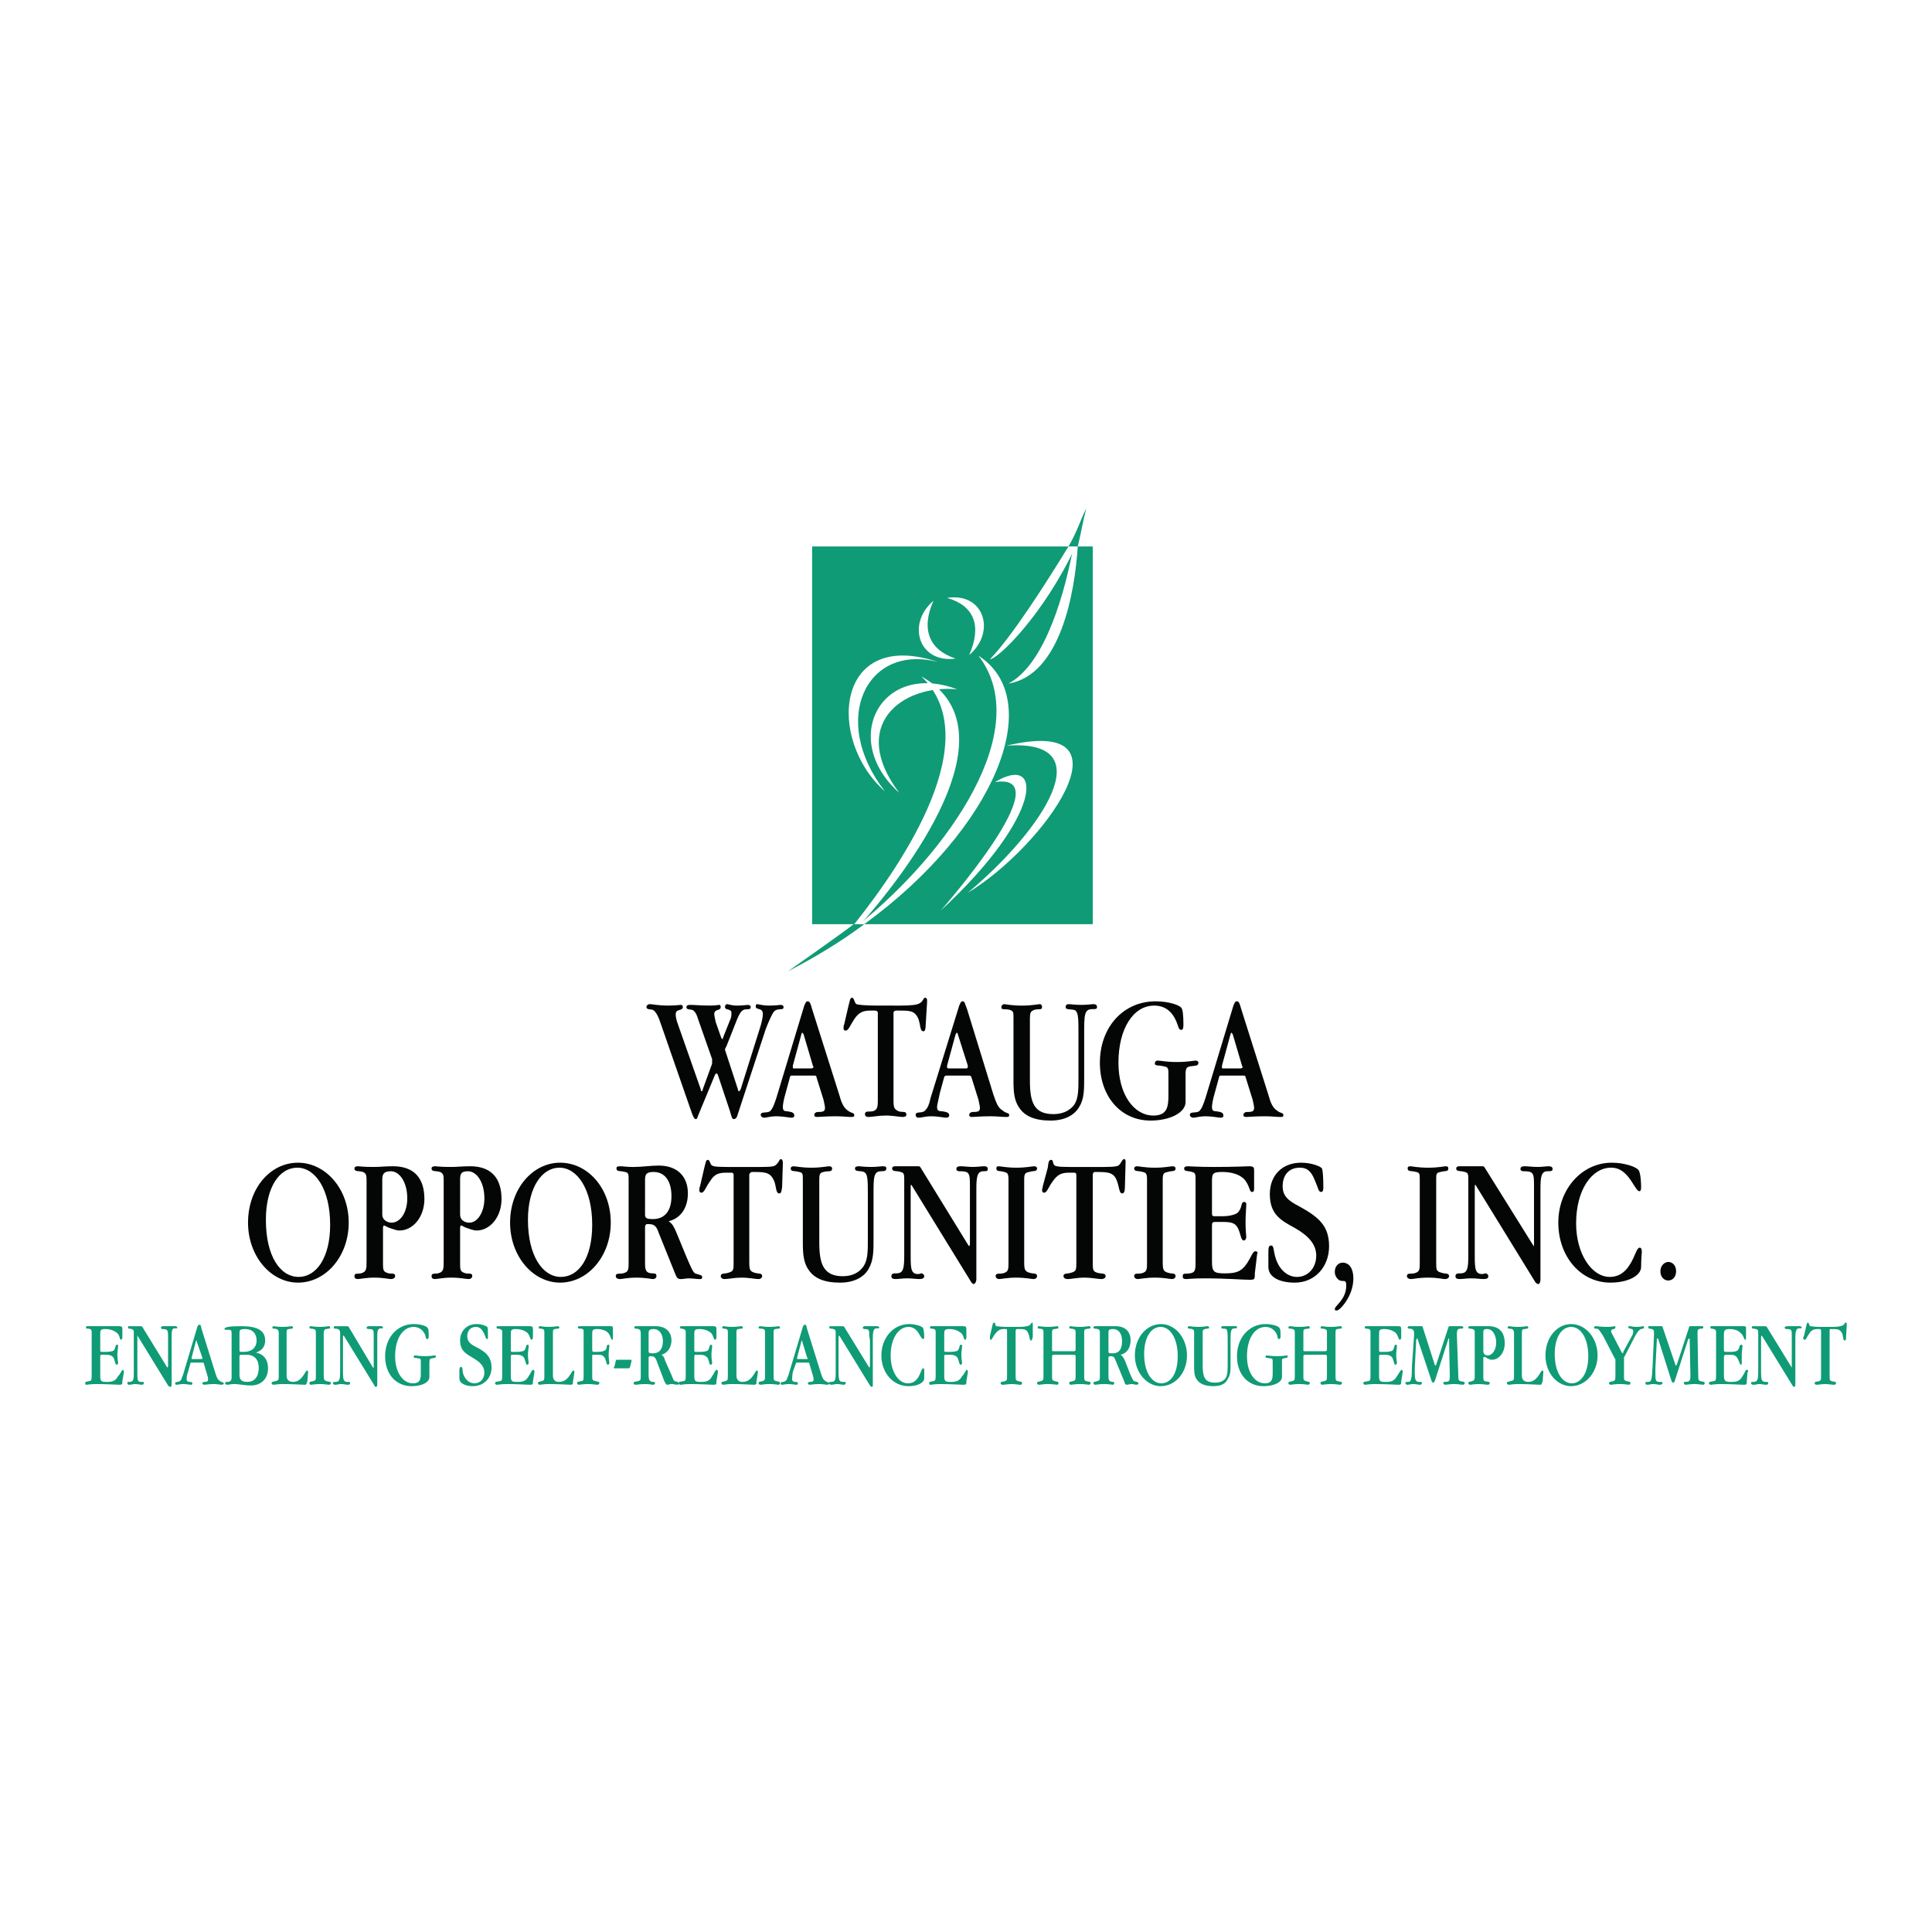
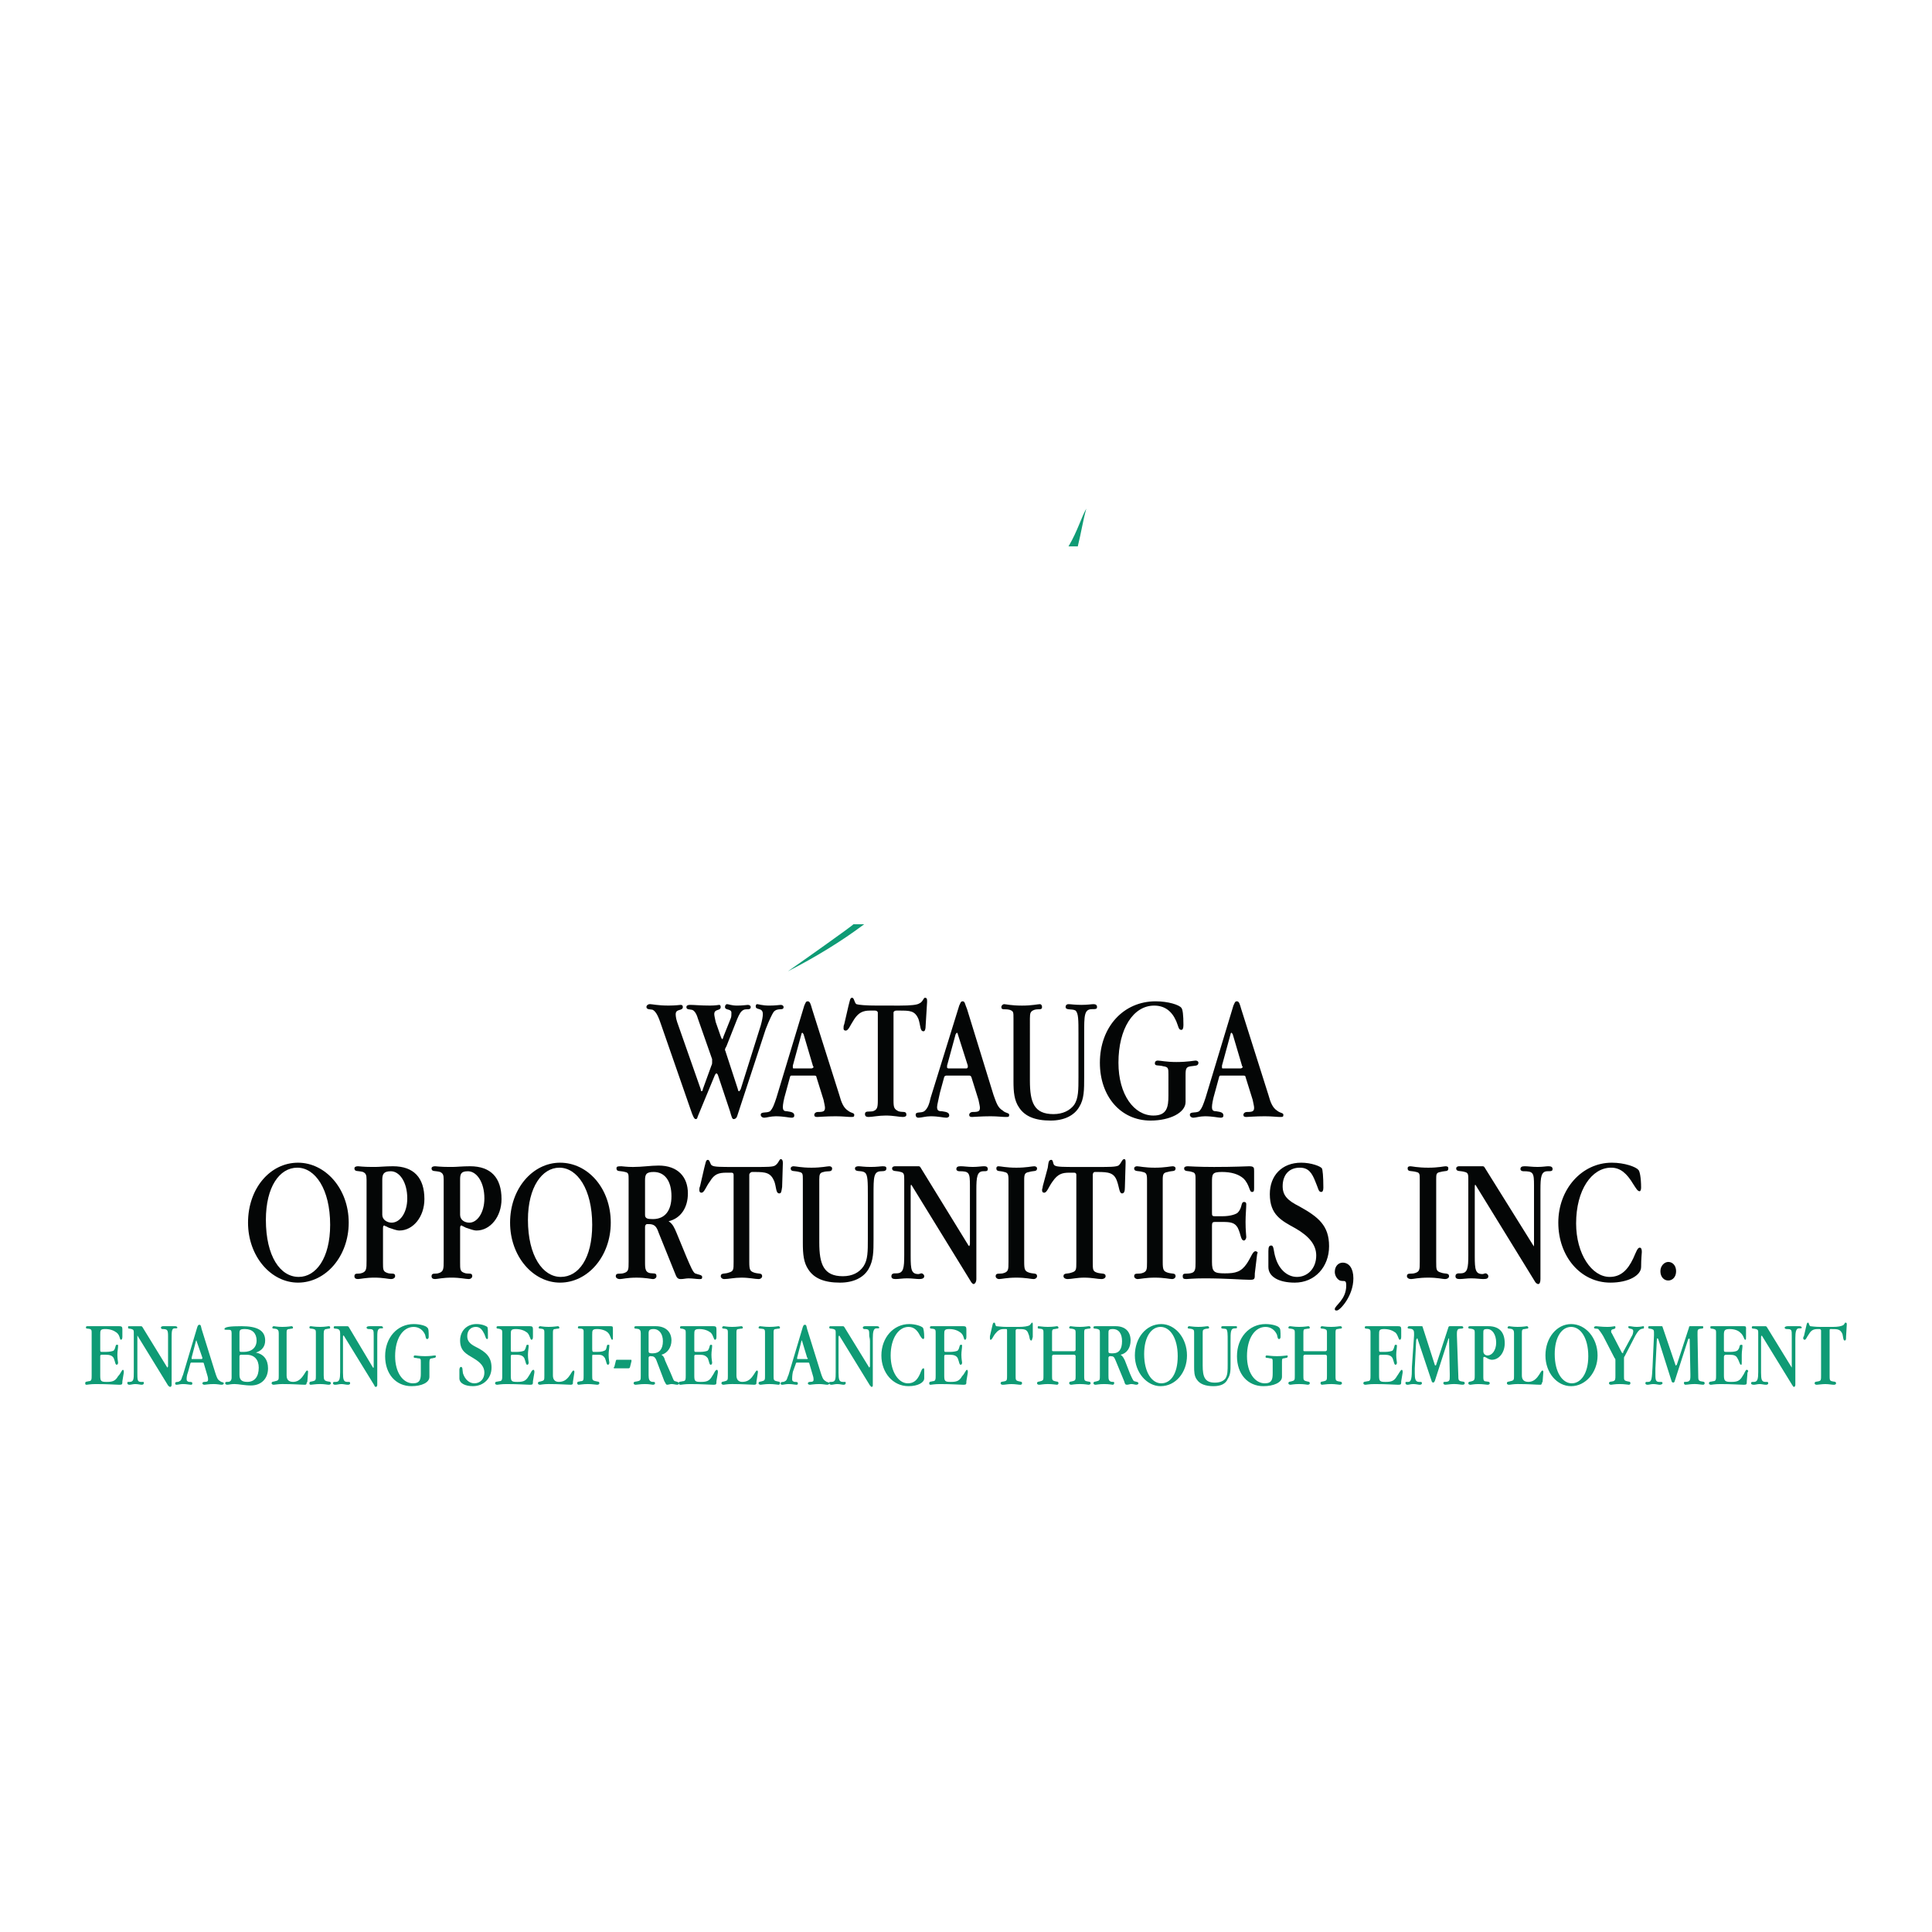
<svg xmlns="http://www.w3.org/2000/svg" version="1.0" id="Layer_1" x="0px" y="0px" width="192.756px" height="192.756px" viewBox="0 0 192.756 192.756" enable-background="new 0 0 192.756 192.756" xml:space="preserve">
  <g>
    <polygon fill-rule="evenodd" clip-rule="evenodd" fill="#FFFFFF" points="0,0 192.756,0 192.756,192.756 0,192.756 0,0  " />
    <path fill-rule="evenodd" clip-rule="evenodd" fill="#040606" d="M76.395,102.68c0.356-0.926,0.642-1.496,0.784-1.711   c0.428-0.498,0.998-0.07,0.998-0.498c0-0.143-0.143-0.213-0.285-0.213c-0.142,0-0.499,0.07-1.14,0.07   c-0.712,0-1.069-0.143-1.211-0.143c-0.071,0-0.143,0.072-0.143,0.215c0,0.426,0.712,0.07,0.712,0.783   c0,0.213-0.071,0.641-0.214,1.139l-1.995,6.342c-0.071,0.143-0.142,0.213-0.142,0.213c-0.072,0-0.143-0.07-0.143-0.213   l-1.211-3.705c0-0.07-0.072-0.143-0.072-0.213c0-0.143,0.072-0.215,0.143-0.357l1.069-2.707c0.214-0.498,0.356-0.783,0.641-0.926   c0.285-0.143,0.712,0.07,0.712-0.285c0-0.143-0.143-0.213-0.285-0.213s-0.499,0.07-1.068,0.07c-0.57,0-0.855-0.143-0.998-0.143   c-0.142,0-0.214,0.143-0.214,0.285c0,0.355,0.641,0.143,0.641,0.57c0,0.213,0,0.428-0.071,0.57l-0.712,1.781   c-0.072,0.213-0.072,0.285-0.143,0.285c0,0-0.071-0.072-0.143-0.285l-0.499-1.426c-0.071-0.355-0.143-0.641-0.143-0.783   c0-0.57,0.641-0.285,0.641-0.713c0-0.143-0.071-0.213-0.143-0.213c-0.071,0-0.356,0.07-0.926,0.07c-0.926,0-1.567-0.07-1.995-0.07   c-0.213,0-0.356,0.07-0.356,0.213c0,0.285,0.285,0.213,0.57,0.285c0.214,0.07,0.428,0.355,0.57,0.855l1.425,4.061   c0,0.07,0,0.213,0,0.355c0,0.072,0,0.143-0.071,0.285l-0.854,2.352c0,0.143-0.072,0.213-0.143,0.213c0,0-0.071-0.07-0.071-0.213   l-2.351-6.697c-0.143-0.428-0.143-0.713-0.143-0.783c0-0.57,0.713-0.285,0.713-0.713c0-0.143-0.072-0.213-0.214-0.213   c-0.071,0-0.499,0.07-1.211,0.07c-1.068,0-1.638-0.143-1.852-0.143s-0.356,0.143-0.356,0.285c0,0.285,0.428,0.213,0.641,0.285   c0.356,0.213,0.57,0.713,0.855,1.566l2.921,8.406c0.214,0.643,0.356,0.928,0.499,0.928c0.143,0,0.143-0.072,0.214-0.285l1.71-4.133   c0.071-0.07,0.071-0.143,0.143-0.143c0,0,0.071,0,0.142,0.143l1.211,3.633c0.142,0.5,0.214,0.785,0.356,0.785   c0.143,0,0.285-0.072,0.356-0.285L76.395,102.68L76.395,102.68z" />
    <path fill-rule="evenodd" clip-rule="evenodd" fill="#040606" d="M81.026,100.684c-0.143-0.498-0.214-0.783-0.427-0.783   c-0.214,0-0.214,0.143-0.356,0.428l-2.778,9.189c-0.214,0.643-0.356,1.068-0.641,1.354c-0.356,0.215-0.926,0-0.926,0.357   c0,0.143,0.143,0.285,0.356,0.285s0.641-0.143,1.14-0.143c0.784,0,1.354,0.143,1.567,0.143s0.285-0.072,0.285-0.215   c0-0.285-0.214-0.355-0.713-0.428c-0.285,0-0.427-0.07-0.427-0.426c0-0.215,0.071-0.713,0.285-1.426l0.427-1.566   c0-0.072,0.071-0.143,0.143-0.143h2.208c0.142,0,0.285,0,0.285,0.143l0.712,2.279c0.071,0.355,0.143,0.641,0.143,0.783   c0,0.355-0.143,0.428-0.712,0.428c-0.213,0-0.356,0.143-0.356,0.285s0.071,0.213,0.285,0.213s0.855-0.07,1.853-0.07   c0.712,0,1.211,0.07,1.496,0.07c0.285,0,0.356,0,0.356-0.213c0-0.215-0.285-0.143-0.641-0.428   c-0.428-0.285-0.641-0.783-0.855-1.568L81.026,100.684L81.026,100.684z M80.171,103.178l0.926,3.135   c0,0.072,0.071,0.072,0.071,0.143s-0.143,0.143-0.214,0.143h-1.781c-0.071,0-0.071-0.072-0.071-0.072c0-0.07,0-0.141,0-0.213   l0.854-3.135c0-0.07,0.072-0.143,0.072-0.143C80.1,103.035,80.1,103.107,80.171,103.178L80.171,103.178L80.171,103.178z" />
    <path fill-rule="evenodd" clip-rule="evenodd" fill="#040606" d="M92.496,99.973V99.83c0-0.215-0.071-0.285-0.214-0.285   s-0.214,0.428-0.57,0.57c-0.214,0.143-0.855,0.213-1.924,0.213H87.58c-1.211,0-1.923-0.07-2.137-0.143   c-0.214-0.143-0.214-0.641-0.428-0.641c-0.213,0-0.213,0.285-0.356,0.783l-0.428,1.852c-0.071,0.143-0.071,0.285-0.071,0.428   s0.071,0.215,0.214,0.215c0.285,0,0.428-0.5,0.855-1.141c0.428-0.641,0.855-0.855,1.567-0.855h0.499   c0.143,0,0.285,0.072,0.285,0.215v8.762c0,0.713-0.071,0.926-0.499,1.068c-0.427,0.072-0.783-0.07-0.783,0.285   c0,0.215,0.142,0.285,0.356,0.285c0.356,0,0.998-0.143,1.71-0.143c0.783,0,1.354,0.143,1.709,0.143c0.214,0,0.356-0.07,0.356-0.213   c0-0.428-0.356-0.215-0.784-0.357c-0.427-0.213-0.499-0.355-0.499-1.068v-8.762c0-0.143,0.143-0.215,0.285-0.215h0.285   c1.068,0,1.567,0,1.923,0.855c0.213,0.641,0.143,1.211,0.499,1.211c0.143,0,0.214-0.213,0.214-0.57L92.496,99.973L92.496,99.973z" />
    <path fill-rule="evenodd" clip-rule="evenodd" fill="#040606" d="M96.485,100.684c-0.214-0.498-0.214-0.783-0.427-0.783   c-0.214,0-0.214,0.143-0.356,0.428l-2.85,9.189c-0.143,0.643-0.285,1.068-0.641,1.354c-0.356,0.215-0.855,0-0.855,0.357   c0,0.143,0.071,0.285,0.285,0.285c0.285,0,0.712-0.143,1.211-0.143c0.784,0,1.282,0.143,1.567,0.143   c0.143,0,0.285-0.072,0.285-0.215c0-0.285-0.214-0.355-0.712-0.428c-0.356,0-0.499-0.07-0.499-0.426   c0-0.215,0.143-0.713,0.285-1.426l0.427-1.566c0-0.072,0.143-0.143,0.214-0.143h2.208c0.142,0,0.214,0,0.285,0.143l0.712,2.279   c0.071,0.355,0.143,0.641,0.143,0.783c0,0.355-0.143,0.428-0.713,0.428c-0.213,0-0.356,0.143-0.356,0.285s0.071,0.213,0.285,0.213   s0.855-0.07,1.853-0.07c0.712,0,1.14,0.07,1.496,0.07c0.284,0,0.356,0,0.356-0.213c0-0.215-0.356-0.143-0.642-0.428   c-0.499-0.285-0.642-0.783-0.926-1.568L96.485,100.684L96.485,100.684z M95.559,103.178l0.998,3.135c0,0.072,0,0.072,0,0.143   s-0.071,0.143-0.143,0.143h-1.781c-0.071,0-0.143-0.072-0.143-0.072c0-0.07,0-0.141,0-0.213l0.855-3.135   c0.071-0.07,0.071-0.143,0.143-0.143C95.488,103.035,95.559,103.107,95.559,103.178L95.559,103.178L95.559,103.178z" />
    <path fill-rule="evenodd" clip-rule="evenodd" fill="#040606" d="M102.754,101.611c0-0.57,0.071-0.713,0.428-0.855   c0.428-0.143,0.783,0.07,0.783-0.285c0-0.143-0.071-0.285-0.214-0.285c-0.214,0-0.783,0.143-1.78,0.143   c-1.068,0-1.639-0.143-1.781-0.143s-0.285,0.143-0.285,0.285c0,0.355,0.356,0.143,0.854,0.285c0.356,0.143,0.356,0.213,0.356,0.855   v6.268c0,1.07,0.071,1.924,0.57,2.637c0.57,0.855,1.567,1.283,3.135,1.283c1.354,0,2.351-0.5,2.85-1.354   c0.498-0.785,0.498-1.711,0.498-2.992v-4.346c0-1.781,0-2.424,0.784-2.424c0.355,0,0.498,0,0.498-0.213s-0.143-0.285-0.356-0.285   c-0.213,0-0.569,0.072-1.211,0.072c-0.641,0-1.068-0.072-1.282-0.072c-0.143,0-0.284,0.072-0.284,0.285   c0,0.355,0.641,0.143,0.997,0.355c0.284,0.285,0.284,0.928,0.284,2.352v4.275c0,1.281,0,2.137-0.427,2.777   c-0.428,0.57-1.14,0.926-2.066,0.926c-1.923,0-2.351-1.139-2.351-3.348V101.611L102.754,101.611z" />
    <path fill-rule="evenodd" clip-rule="evenodd" fill="#040606" d="M116.574,109.305c0,1.141-0.143,1.994-1.496,1.994   c-1.923,0-3.49-2.066-3.49-5.271c0-3.42,1.496-5.699,3.562-5.699c1.069,0,1.781,0.57,2.209,1.568   c0.214,0.498,0.214,0.854,0.498,0.854c0.143,0,0.214-0.143,0.214-0.498c0-0.998-0.071-1.568-0.214-1.709   c-0.214-0.285-1.282-0.643-2.564-0.643c-3.206,0-5.557,2.564-5.557,6.127c0,3.348,2.066,5.771,5.059,5.771   c1.923,0,3.49-0.785,3.49-1.854v-2.707c0-0.641,0.071-0.783,0.499-0.854c0.427-0.072,0.783,0,0.783-0.357   c0-0.143-0.143-0.213-0.285-0.213s-0.783,0.143-1.923,0.143c-0.997,0-1.567-0.143-1.853-0.143c-0.143,0-0.285,0.07-0.285,0.285   c0,0.285,0.356,0.143,0.854,0.285c0.499,0.07,0.499,0.213,0.499,0.854V109.305L116.574,109.305z" />
    <path fill-rule="evenodd" clip-rule="evenodd" fill="#040606" d="M123.841,100.684c-0.143-0.498-0.214-0.783-0.428-0.783   c-0.213,0-0.213,0.143-0.356,0.428l-2.777,9.189c-0.214,0.643-0.356,1.068-0.642,1.354c-0.356,0.215-0.926,0-0.926,0.357   c0,0.143,0.143,0.285,0.356,0.285c0.213,0,0.641-0.143,1.14-0.143c0.783,0,1.354,0.143,1.567,0.143   c0.213,0,0.284-0.072,0.284-0.215c0-0.285-0.214-0.355-0.712-0.428c-0.285,0-0.428-0.07-0.428-0.426   c0-0.215,0.071-0.713,0.285-1.426l0.428-1.566c0-0.072,0.07-0.143,0.143-0.143h2.208c0.143,0,0.285,0,0.285,0.143l0.712,2.279   c0.071,0.355,0.143,0.641,0.143,0.783c0,0.355-0.143,0.428-0.712,0.428c-0.214,0-0.356,0.143-0.356,0.285s0.071,0.213,0.285,0.213   s0.854-0.07,1.852-0.07c0.713,0,1.212,0.07,1.496,0.07c0.285,0,0.356,0,0.356-0.213c0-0.215-0.285-0.143-0.641-0.428   c-0.428-0.285-0.642-0.783-0.855-1.568L123.841,100.684L123.841,100.684z M122.986,103.178l0.926,3.135   c0,0.072,0.071,0.072,0.071,0.143s-0.143,0.143-0.214,0.143h-1.781c-0.071,0-0.071-0.072-0.071-0.072c0-0.07,0-0.141,0-0.213   l0.855-3.135c0-0.07,0.071-0.143,0.071-0.143C122.915,103.035,122.915,103.107,122.986,103.178L122.986,103.178L122.986,103.178z" />
    <path fill-rule="evenodd" clip-rule="evenodd" fill="#040606" d="M29.733,116.002c-2.778,0-4.987,2.564-4.987,5.982   c0,3.35,2.28,5.984,4.987,5.984c2.778,0,5.058-2.635,5.058-5.984C34.792,118.566,32.44,116.002,29.733,116.002L29.733,116.002   L29.733,116.002z M29.662,116.5c1.781,0,3.277,2.137,3.277,5.699c0,3.348-1.425,5.199-3.135,5.199   c-1.852,0-3.277-2.064-3.277-5.697C26.527,118.424,27.881,116.5,29.662,116.5L29.662,116.5L29.662,116.5z" />
    <path fill-rule="evenodd" clip-rule="evenodd" fill="#040606" d="M38.14,121.201v-3.49c0-0.57,0.143-0.855,0.855-0.855   c0.855,0,1.638,1.068,1.638,2.707c0,1.426-0.712,2.422-1.567,2.422C38.638,121.984,38.14,121.701,38.14,121.201L38.14,121.201   L38.14,121.201z M38.781,122.484c0.428,0.143,0.784,0.285,1.069,0.285c1.354,0,2.493-1.354,2.493-3.135   c0-2.139-1.068-3.277-3.134-3.277c-0.784,0-1.354,0.07-1.781,0.07h-0.285c-0.855,0-1.354-0.07-1.425-0.07   c-0.213,0-0.356,0.07-0.356,0.213c0,0.357,0.356,0.215,0.854,0.357c0.286,0.143,0.356,0.285,0.356,0.783v8.051   c0,0.854,0,1.139-0.57,1.281c-0.285,0.072-0.641-0.07-0.641,0.285c0,0.213,0.143,0.285,0.356,0.285   c0.214,0,0.784-0.143,1.639-0.143c0.855,0,1.425,0.143,1.639,0.143c0.285,0,0.427-0.143,0.427-0.285   c0-0.428-0.427-0.143-0.854-0.355c-0.356-0.143-0.356-0.357-0.356-0.998v-3.348c0-0.215,0-0.357,0.143-0.357   c0,0,0.071,0.072,0.143,0.072L38.781,122.484L38.781,122.484z" />
    <path fill-rule="evenodd" clip-rule="evenodd" fill="#040606" d="M45.905,121.201v-3.49c0-0.57,0.071-0.855,0.784-0.855   c0.855,0,1.638,1.068,1.638,2.707c0,1.426-0.712,2.422-1.496,2.422C46.333,121.984,45.905,121.701,45.905,121.201L45.905,121.201   L45.905,121.201z M46.475,122.484c0.428,0.143,0.784,0.285,1.069,0.285c1.354,0,2.493-1.354,2.493-3.135   c0-2.139-1.069-3.277-3.134-3.277c-0.784,0-1.354,0.07-1.781,0.07h-0.285c-0.855,0-1.354-0.07-1.425-0.07   c-0.214,0-0.356,0.07-0.356,0.213c0,0.357,0.356,0.215,0.855,0.357c0.285,0.143,0.356,0.285,0.356,0.783v8.051   c0,0.854,0,1.139-0.57,1.281c-0.285,0.072-0.641-0.07-0.641,0.285c0,0.213,0.143,0.285,0.356,0.285   c0.213,0,0.783-0.143,1.638-0.143s1.425,0.143,1.71,0.143c0.213,0,0.356-0.143,0.356-0.285c0-0.428-0.427-0.143-0.855-0.355   c-0.356-0.143-0.356-0.357-0.356-0.998v-3.348c0-0.215,0-0.357,0.143-0.357c0.071,0,0.071,0.072,0.143,0.072L46.475,122.484   L46.475,122.484z" />
    <path fill-rule="evenodd" clip-rule="evenodd" fill="#040606" d="M55.878,116.002c-2.707,0-4.987,2.564-4.987,5.982   c0,3.35,2.28,5.984,4.987,5.984c2.778,0,5.058-2.635,5.058-5.984C60.937,118.566,58.657,116.002,55.878,116.002L55.878,116.002   L55.878,116.002z M55.807,116.5c1.781,0,3.277,2.137,3.277,5.699c0,3.348-1.354,5.199-3.135,5.199   c-1.781,0-3.276-2.064-3.276-5.697C52.673,118.424,54.097,116.5,55.807,116.5L55.807,116.5L55.807,116.5z" />
    <path fill-rule="evenodd" clip-rule="evenodd" fill="#040606" d="M64.356,121.201v-3.42c0-0.568,0.071-0.854,0.855-0.854   c1.14,0,1.781,0.926,1.781,2.422c0,1.424-0.641,2.279-1.853,2.279C64.569,121.629,64.356,121.559,64.356,121.201L64.356,121.201   L64.356,121.201z M66.707,121.842c1.211-0.283,1.924-1.354,1.924-2.777c0-1.639-0.998-2.777-2.921-2.777   c-0.784,0-1.639,0.141-2.565,0.141c-0.641,0-0.997-0.07-1.14-0.07c-0.356,0-0.499,0-0.499,0.213c0,0.357,0.356,0.215,0.855,0.357   c0.356,0.07,0.356,0.213,0.356,0.783v8.193c0,0.783,0,0.996-0.57,1.139c-0.356,0.072-0.712-0.07-0.712,0.285   c0,0.143,0.142,0.285,0.427,0.285c0.214,0,0.712-0.143,1.639-0.143s1.496,0.143,1.638,0.143c0.214,0,0.356-0.143,0.356-0.285   c0-0.213-0.071-0.285-0.356-0.285c-0.783,0-0.783-0.428-0.783-1.139v-3.492c0-0.143,0.071-0.285,0.213-0.285h0.143   c0.57,0,0.784,0.215,0.998,0.855l1.638,4.061c0.143,0.355,0.214,0.57,0.57,0.57c0.285,0,0.499-0.072,0.783-0.072   c0.428,0,0.784,0.072,1.069,0.072c0.214,0,0.285,0,0.285-0.215c0-0.213-0.356-0.213-0.712-0.355   c-0.214-0.143-0.428-0.641-0.855-1.639l-0.998-2.422C67.277,122.484,67.134,122.127,66.707,121.842L66.707,121.842L66.707,121.842z   " />
    <path fill-rule="evenodd" clip-rule="evenodd" fill="#040606" d="M78.105,116.072v-0.07c0-0.215-0.071-0.357-0.214-0.357   c-0.142,0-0.213,0.428-0.569,0.643c-0.214,0.141-0.855,0.141-1.924,0.141h-2.208c-1.211,0-1.923,0-2.137-0.141   c-0.213-0.072-0.213-0.57-0.427-0.57s-0.214,0.285-0.356,0.783l-0.427,1.852c-0.071,0.143-0.071,0.285-0.071,0.357   c0,0.213,0.071,0.285,0.214,0.285c0.285,0,0.427-0.57,0.855-1.141c0.427-0.713,0.855-0.855,1.638-0.855h0.499   c0.143,0,0.214,0.072,0.214,0.215v8.691c0,0.783,0,0.926-0.499,1.068c-0.356,0.143-0.784,0-0.784,0.355   c0,0.143,0.143,0.285,0.356,0.285c0.427,0,0.997-0.143,1.709-0.143c0.784,0,1.354,0.143,1.709,0.143   c0.214,0,0.356-0.143,0.356-0.285c0-0.355-0.356-0.213-0.784-0.355s-0.499-0.285-0.499-1.068v-8.691   c0-0.143,0.143-0.285,0.285-0.285h0.285c1.068,0,1.567,0.07,1.923,0.926c0.214,0.57,0.143,1.211,0.499,1.211   c0.213,0,0.213-0.213,0.285-0.641L78.105,116.072L78.105,116.072z" />
    <path fill-rule="evenodd" clip-rule="evenodd" fill="#040606" d="M81.738,117.711c0-0.57,0.071-0.713,0.427-0.783   c0.428-0.143,0.855,0.07,0.855-0.357c0-0.143-0.143-0.213-0.285-0.213c-0.214,0-0.784,0.143-1.781,0.143s-1.567-0.143-1.781-0.143   c-0.143,0-0.285,0.07-0.285,0.213c0,0.357,0.356,0.215,0.855,0.357c0.356,0.07,0.356,0.213,0.356,0.783v6.27   c0,1.139,0.071,1.994,0.57,2.707c0.57,0.854,1.567,1.281,3.134,1.281c1.354,0,2.351-0.498,2.85-1.354   c0.499-0.854,0.499-1.781,0.499-2.992v-4.416c0-1.781,0-2.352,0.784-2.352c0.356,0,0.499-0.07,0.499-0.285   c0-0.143-0.071-0.213-0.356-0.213c-0.213,0-0.57,0.07-1.211,0.07s-0.998-0.07-1.211-0.07c-0.214,0-0.356,0.07-0.356,0.213   c0,0.428,0.641,0.143,0.998,0.428c0.285,0.215,0.285,0.926,0.285,2.279v4.346c0,1.211,0,2.066-0.427,2.707   c-0.428,0.643-1.14,0.998-2.066,0.998c-1.924,0-2.351-1.211-2.351-3.348V117.711L81.738,117.711z" />
    <path fill-rule="evenodd" clip-rule="evenodd" fill="#040606" d="M89.29,116.357c-0.143,0-0.285,0.07-0.285,0.213   c0,0.357,0.427,0.215,0.854,0.357c0.356,0.07,0.356,0.285,0.356,0.783v7.48c0,1.354-0.071,1.852-0.784,1.852H89.29   c-0.285,0-0.356,0.143-0.356,0.285c0,0.213,0.143,0.285,0.427,0.285c0.285,0,0.712-0.072,1.14-0.072   c0.499,0,0.926,0.072,1.211,0.072c0.285,0,0.499-0.072,0.499-0.285c0-0.143-0.143-0.285-0.285-0.285   c-0.072,0-0.214,0.072-0.285,0.072c-0.712,0-0.784-0.428-0.784-1.781v-6.91c0-0.143,0-0.215,0.071-0.215l0,0l5.913,9.617   c0.071,0.143,0.213,0.285,0.285,0.285c0.143,0,0.285-0.213,0.285-0.498v-8.904c0-1.283,0.071-1.854,0.712-1.854h0.143   c0.214,0,0.285-0.07,0.285-0.213c0-0.215-0.143-0.285-0.356-0.285c-0.285,0-0.641,0.07-1.14,0.07c-0.499,0-0.854-0.07-1.211-0.07   c-0.285,0-0.428,0.07-0.428,0.285c0,0.143,0.143,0.213,0.285,0.213c0.998,0,1.068,0.143,1.068,1.426c0,0.143,0,0.428,0,0.926v4.916   c0,0.07-0.071,0.213-0.071,0.213s0,0-0.071-0.07l-4.773-7.766c-0.071-0.143-0.142-0.143-0.285-0.143H89.29L89.29,116.357z" />
    <path fill-rule="evenodd" clip-rule="evenodd" fill="#040606" d="M102.184,117.711c0-0.57,0.072-0.713,0.499-0.783   c0.428-0.143,0.784,0,0.784-0.357c0-0.143-0.143-0.213-0.285-0.213c-0.214,0-0.784,0.143-1.781,0.143s-1.567-0.143-1.781-0.143   c-0.143,0-0.214,0.07-0.214,0.213c0,0.357,0.356,0.215,0.784,0.357c0.356,0.07,0.427,0.213,0.427,0.783v8.193   c0,0.783,0,0.996-0.569,1.139c-0.356,0.072-0.712-0.07-0.712,0.285c0,0.143,0.142,0.285,0.355,0.285s0.784-0.143,1.71-0.143   s1.496,0.143,1.71,0.143s0.356-0.143,0.356-0.285c0-0.355-0.356-0.213-0.784-0.355c-0.427-0.143-0.499-0.285-0.499-1.068V117.711   L102.184,117.711z" />
    <path fill-rule="evenodd" clip-rule="evenodd" fill="#040606" d="M112.3,116.072v-0.07c0-0.215,0-0.357-0.143-0.357   c-0.213,0-0.284,0.428-0.569,0.643c-0.285,0.141-0.927,0.141-1.995,0.141h-2.208c-1.211,0-1.924,0-2.138-0.141   c-0.214-0.072-0.143-0.57-0.356-0.57c-0.284,0-0.284,0.285-0.355,0.783l-0.499,1.852c0,0.143-0.071,0.285-0.071,0.357   c0,0.213,0.071,0.285,0.214,0.285c0.285,0,0.428-0.57,0.854-1.141c0.499-0.713,0.927-0.855,1.639-0.855h0.499   c0.143,0,0.214,0.072,0.214,0.215v8.691c0,0.783,0,0.926-0.499,1.068c-0.356,0.143-0.783,0-0.783,0.355   c0,0.143,0.142,0.285,0.427,0.285c0.356,0,0.927-0.143,1.639-0.143c0.784,0,1.354,0.143,1.71,0.143   c0.285,0,0.428-0.143,0.428-0.285c0-0.355-0.428-0.213-0.855-0.355c-0.427-0.143-0.427-0.285-0.427-1.068v-8.691   c0-0.143,0.07-0.285,0.214-0.285h0.284c1.069,0,1.639,0.07,1.924,0.926c0.214,0.57,0.214,1.211,0.499,1.211   c0.213,0,0.284-0.213,0.284-0.641L112.3,116.072L112.3,116.072z" />
    <path fill-rule="evenodd" clip-rule="evenodd" fill="#040606" d="M116.005,117.711c0-0.57,0.07-0.713,0.498-0.783   c0.428-0.143,0.784,0,0.784-0.357c0-0.143-0.143-0.213-0.285-0.213c-0.214,0-0.783,0.143-1.781,0.143   c-0.997,0-1.567-0.143-1.78-0.143c-0.143,0-0.285,0.07-0.285,0.213c0,0.357,0.427,0.215,0.854,0.357   c0.356,0.07,0.428,0.213,0.428,0.783v8.193c0,0.783,0,0.996-0.57,1.139c-0.356,0.072-0.712-0.07-0.712,0.285   c0,0.143,0.143,0.285,0.355,0.285c0.214,0,0.784-0.143,1.71-0.143c0.927,0,1.496,0.143,1.71,0.143s0.356-0.143,0.356-0.285   c0-0.355-0.356-0.213-0.784-0.355s-0.498-0.285-0.498-1.068V117.711L116.005,117.711z" />
    <path fill-rule="evenodd" clip-rule="evenodd" fill="#040606" d="M125.123,116.928v-0.072c0-0.355,0-0.498-0.499-0.498   c-0.213,0-1.424,0.07-3.49,0.07c-1.639,0-2.493-0.07-2.636-0.07c-0.214,0-0.356,0.07-0.356,0.213c0,0.357,0.428,0.215,0.784,0.357   c0.355,0.07,0.355,0.285,0.355,0.783v8.193c0,0.711,0,1.068-0.569,1.139c-0.428,0.072-0.713-0.07-0.713,0.285   c0,0.213,0.071,0.285,0.356,0.285c0.143,0,0.713-0.072,1.781-0.072c2.279,0,3.775,0.143,4.56,0.143c0.498,0,0.498-0.07,0.498-0.641   l0.214-1.781c0-0.143,0.071-0.285,0.071-0.285c0-0.07-0.143-0.143-0.214-0.143c-0.285,0-0.428,0.57-0.854,1.211   c-0.57,0.855-1.141,0.998-2.209,0.998s-1.282-0.143-1.282-1.139v-3.635c0-0.285,0.071-0.355,0.285-0.355h0.783   c0.784,0,1.212,0.07,1.496,0.57c0.356,0.711,0.285,1.281,0.642,1.281c0.071,0,0.214-0.143,0.214-0.355   c0-0.143-0.071-0.641-0.071-1.496c0-0.713,0.071-1.354,0.071-1.781c0-0.143-0.071-0.213-0.214-0.213   c-0.356,0-0.143,0.568-0.642,1.068c-0.142,0.143-0.712,0.355-1.496,0.355h-0.783c-0.285,0-0.285-0.07-0.285-0.428v-2.92   c0-0.855,0-1.068,0.997-1.068c0.927,0,1.639,0.213,2.138,0.641c0.642,0.641,0.569,1.354,0.854,1.354   c0.214,0,0.214-0.143,0.214-0.428V116.928L125.123,116.928z" />
    <path fill-rule="evenodd" clip-rule="evenodd" fill="#040606" d="M126.69,119.135c0,2.066,1.14,2.637,2.564,3.42   c1.354,0.783,2.066,1.639,2.066,2.707c0,1.283-0.855,2.137-1.924,2.137c-0.926,0-1.781-0.711-2.137-1.922   c-0.214-0.643-0.143-1.211-0.428-1.211c-0.214,0-0.285,0.143-0.285,0.568c0,0,0,0.143,0,0.428c0,0.357,0,0.713,0,1.141   c0,0.996,1.068,1.566,2.636,1.566c1.995,0,3.42-1.566,3.42-3.633s-1.068-2.92-2.992-3.988c-1.14-0.57-1.639-1.07-1.639-1.996   c0-1.139,0.642-1.852,1.71-1.852c0.854,0,1.211,0.498,1.567,1.424c0.285,0.643,0.285,0.998,0.569,0.998   c0.143,0,0.214-0.143,0.214-0.428c0-1.139-0.071-1.781-0.143-1.924c-0.143-0.213-1.068-0.568-2.065-0.568   C127.901,116.002,126.69,117.283,126.69,119.135L126.69,119.135L126.69,119.135z" />
    <path fill-rule="evenodd" clip-rule="evenodd" fill="#040606" d="M133.173,126.9c0,0.357,0.214,0.713,0.499,0.855   c0.428,0.143,0.642-0.143,0.642,0.498c0,1.426-1.141,1.996-1.141,2.352c0,0.143,0.071,0.143,0.214,0.143   c0.285,0,1.639-1.426,1.639-3.207c0-0.996-0.428-1.566-1.068-1.566C133.529,125.975,133.173,126.33,133.173,126.9L133.173,126.9   L133.173,126.9z" />
    <path fill-rule="evenodd" clip-rule="evenodd" fill="#040606" d="M143.289,117.711c0-0.57,0-0.713,0.428-0.783   c0.499-0.143,0.783,0,0.783-0.357c0-0.143-0.07-0.213-0.284-0.213c-0.143,0-0.713,0.143-1.71,0.143   c-1.069,0-1.639-0.143-1.781-0.143c-0.214,0-0.285,0.07-0.285,0.213c0,0.357,0.356,0.215,0.855,0.357   c0.355,0.07,0.355,0.213,0.355,0.783v8.193c0,0.783,0,0.996-0.569,1.139c-0.356,0.072-0.713-0.07-0.713,0.285   c0,0.143,0.143,0.285,0.428,0.285c0.214,0,0.713-0.143,1.71-0.143c0.926,0,1.425,0.143,1.639,0.143   c0.285,0,0.427-0.143,0.427-0.285c0-0.355-0.427-0.213-0.783-0.355c-0.499-0.143-0.499-0.285-0.499-1.068V117.711L143.289,117.711z   " />
    <path fill-rule="evenodd" clip-rule="evenodd" fill="#040606" d="M145.569,116.357c-0.143,0-0.285,0.07-0.285,0.213   c0,0.357,0.427,0.215,0.854,0.357c0.356,0.07,0.356,0.285,0.356,0.783v7.48c0,1.354-0.071,1.852-0.784,1.852h-0.142   c-0.285,0-0.356,0.143-0.356,0.285c0,0.213,0.143,0.285,0.428,0.285c0.284,0,0.712-0.072,1.14-0.072   c0.498,0,0.926,0.072,1.211,0.072c0.356,0,0.499-0.072,0.499-0.285c0-0.143-0.143-0.285-0.285-0.285   c-0.071,0-0.214,0.072-0.285,0.072c-0.713,0-0.783-0.428-0.783-1.781v-6.91c0-0.143,0-0.215,0.07-0.215l0,0l5.913,9.617   c0.071,0.143,0.214,0.285,0.356,0.285s0.214-0.213,0.214-0.498v-8.904c0-1.283,0.071-1.854,0.712-1.854h0.143   c0.285,0,0.356-0.07,0.356-0.213c0-0.215-0.143-0.285-0.428-0.285c-0.214,0-0.569,0.07-1.068,0.07c-0.57,0-0.926-0.07-1.282-0.07   c-0.285,0-0.428,0.07-0.428,0.285c0,0.143,0.143,0.213,0.285,0.213c0.997,0,1.068,0.143,1.068,1.426c0,0.143,0,0.428,0,0.926v4.916   c0,0.07,0,0.213-0.071,0.213c0,0,0,0,0-0.07l-4.844-7.766c-0.071-0.143-0.143-0.143-0.285-0.143H145.569L145.569,116.357z" />
    <path fill-rule="evenodd" clip-rule="evenodd" fill="#040606" d="M155.472,121.984c0,3.35,2.208,5.984,5.2,5.984   c1.781,0,3.063-0.711,3.063-1.566s0.071-1.354,0.071-1.496c0-0.285-0.071-0.428-0.214-0.428c-0.214,0-0.356,0.428-0.642,1.068   c-0.569,1.211-1.282,1.852-2.351,1.852c-1.781,0-3.349-2.279-3.349-5.342c0-3.348,1.567-5.557,3.491-5.557   c0.926,0,1.567,0.57,2.208,1.639c0.285,0.428,0.428,0.713,0.642,0.713c0.071,0,0.143-0.143,0.143-0.357   c0-0.998-0.143-1.709-0.285-1.781c-0.214-0.285-1.354-0.711-2.636-0.711C157.822,116.002,155.472,118.637,155.472,121.984   L155.472,121.984L155.472,121.984z" />
    <path fill-rule="evenodd" clip-rule="evenodd" fill="#040606" d="M166.442,125.904c-0.356,0-0.784,0.355-0.784,0.926   c0,0.568,0.356,0.926,0.784,0.926s0.783-0.357,0.783-0.926C167.226,126.26,166.87,125.904,166.442,125.904L166.442,125.904   L166.442,125.904z" />
    <path fill-rule="evenodd" clip-rule="evenodd" fill="#0F9B75" d="M12.208,132.6L12.208,132.6c0-0.213-0.071-0.285-0.285-0.285   c-0.142,0-0.712,0-1.781,0c-0.855,0-1.354,0-1.425,0s-0.143,0-0.143,0.143s0.214,0.072,0.427,0.143   c0.143,0.072,0.143,0.143,0.143,0.428v4.203c0,0.355,0,0.57-0.285,0.57c-0.214,0.07-0.356,0-0.356,0.213   c0,0.072,0,0.143,0.143,0.143c0.071,0,0.356-0.07,0.926-0.07c1.211,0,1.995,0.07,2.351,0.07c0.285,0,0.285-0.07,0.285-0.355   l0.143-0.855c0-0.143,0-0.143,0-0.143c0-0.07-0.071-0.143-0.071-0.143c-0.143,0-0.214,0.357-0.499,0.641   c-0.285,0.5-0.57,0.57-1.14,0.57S10,137.801,10,137.23v-1.852c0-0.143,0-0.215,0.143-0.215h0.427c0.356,0,0.641,0.072,0.784,0.357   c0.143,0.355,0.143,0.641,0.285,0.641c0.071,0,0.143-0.072,0.143-0.215c0-0.07-0.072-0.355-0.072-0.783   c0-0.355,0.072-0.641,0.072-0.926c0-0.07,0-0.07-0.143-0.07s-0.071,0.285-0.285,0.568c-0.071,0.072-0.427,0.143-0.784,0.143h-0.427   c-0.143,0-0.143-0.07-0.143-0.213v-1.496c0-0.428,0-0.57,0.499-0.57c0.499,0,0.855,0.143,1.14,0.357   c0.356,0.283,0.285,0.711,0.427,0.711c0.071,0,0.143-0.07,0.143-0.285V132.6L12.208,132.6z" />
    <path fill-rule="evenodd" clip-rule="evenodd" fill="#0F9B75" d="M12.85,132.314c-0.071,0-0.071,0-0.071,0.143   s0.143,0.072,0.356,0.143c0.214,0.072,0.214,0.143,0.214,0.428v3.848c0,0.711,0,0.996-0.428,0.996H12.85   c-0.143,0-0.143,0-0.143,0.143c0,0.072,0.071,0.143,0.214,0.143s0.356-0.07,0.57-0.07c0.285,0,0.499,0.07,0.641,0.07   s0.214-0.07,0.214-0.143c0-0.143,0-0.143-0.071-0.143s-0.143,0-0.214,0c-0.356,0-0.356-0.213-0.356-0.926v-3.562   c0-0.07,0-0.143,0-0.143l0,0l3.063,4.988c0.071,0.07,0.142,0.143,0.213,0.143s0.143-0.072,0.143-0.215v-4.631   c0-0.641,0-0.996,0.285-0.996h0.142c0.071,0,0.143,0,0.143-0.072c0-0.07-0.071-0.143-0.214-0.143s-0.285,0-0.57,0   c-0.285,0-0.499,0-0.641,0s-0.213,0.072-0.213,0.143c0,0.072,0.071,0.143,0.142,0.143c0.499,0,0.57,0.072,0.57,0.713   c0,0.07,0,0.213,0,0.498v2.494c0,0.07-0.072,0.143-0.072,0.143l0,0l-2.493-4.061c-0.071-0.072-0.071-0.072-0.143-0.072H12.85   L12.85,132.314z" />
    <path fill-rule="evenodd" clip-rule="evenodd" fill="#0F9B75" d="M20.116,132.6c-0.071-0.285-0.071-0.428-0.214-0.428   s-0.143,0.072-0.214,0.215l-1.425,4.773c-0.142,0.283-0.142,0.568-0.356,0.641c-0.143,0.143-0.428,0-0.428,0.213   c0,0.072,0,0.143,0.143,0.143s0.356-0.07,0.641-0.07c0.356,0,0.641,0.07,0.784,0.07c0.071,0,0.143,0,0.143-0.143   s-0.143-0.143-0.356-0.143c-0.143-0.07-0.213-0.07-0.213-0.285c0-0.07,0-0.355,0.143-0.711l0.214-0.785   c0-0.07,0.071-0.143,0.071-0.143h1.14c0.071,0,0.143,0,0.143,0.072l0.356,1.211c0.071,0.213,0.071,0.355,0.071,0.428   c0,0.143-0.071,0.213-0.356,0.213c-0.143,0-0.213,0.072-0.213,0.143c0,0.072,0.071,0.143,0.213,0.143   c0.071,0,0.428-0.07,0.926-0.07c0.356,0,0.641,0.07,0.784,0.07c0.142,0,0.214-0.07,0.214-0.143c0-0.143-0.214-0.07-0.356-0.213   c-0.285-0.143-0.356-0.428-0.499-0.855L20.116,132.6L20.116,132.6z M19.618,133.811l0.57,1.639c0,0.072,0,0.072,0,0.072   c0,0.07-0.071,0.07-0.071,0.07H19.19c-0.071,0-0.071,0-0.071,0c0-0.07,0-0.07,0-0.143l0.427-1.639c0,0,0-0.07,0.072-0.07V133.811   L19.618,133.811L19.618,133.811z" />
    <path fill-rule="evenodd" clip-rule="evenodd" fill="#0F9B75" d="M23.892,134.594v-1.566c0-0.355,0.071-0.428,0.569-0.428   c0.712,0,1.14,0.428,1.14,1.141s-0.499,1.139-1.283,1.139h-0.142C23.892,134.879,23.892,134.879,23.892,134.594L23.892,134.594   L23.892,134.594z M25.53,134.951c0.641-0.215,0.926-0.641,0.926-1.211c0-0.998-0.784-1.426-2.351-1.426   c-1.14,0-1.71,0.072-1.71,0.285c0,0.072,0.071,0.072,0.143,0.072s0.214,0,0.285,0c0.214,0,0.285,0.07,0.285,0.355v4.203   c0,0.143,0,0.213,0,0.213c0,0.285-0.143,0.428-0.356,0.428c-0.214,0-0.285,0-0.285,0.143c0,0.072,0.071,0.143,0.214,0.143   s0.356-0.07,0.712-0.07c0.427,0,0.998,0.143,1.639,0.143c1.068,0,1.709-0.713,1.709-1.711   C26.741,135.664,26.314,135.094,25.53,134.951L25.53,134.951L25.53,134.951z M24.034,135.164h0.57c0.784,0,1.211,0.5,1.211,1.283   c0,0.926-0.428,1.424-1.14,1.424c-0.57,0-0.783-0.213-0.783-0.711v-1.854C23.892,135.236,23.963,135.164,24.034,135.164   L24.034,135.164L24.034,135.164z" />
    <path fill-rule="evenodd" clip-rule="evenodd" fill="#0F9B75" d="M28.594,133.027c0-0.285,0-0.428,0.285-0.428   c0.214-0.07,0.356,0,0.356-0.143c0-0.07-0.071-0.143-0.142-0.143s-0.356,0.072-0.926,0.072c-0.499,0-0.784-0.072-0.854-0.072   c-0.072,0-0.143,0.072-0.143,0.143c0,0.143,0.213,0.072,0.427,0.143c0.143,0.072,0.214,0.143,0.214,0.428v4.203   c0,0.428,0,0.498-0.356,0.57c-0.142,0.07-0.356,0-0.356,0.213c0,0.072,0.071,0.143,0.214,0.143c0.142,0,0.427-0.07,0.854-0.07   c1.14,0,1.853,0.07,2.28,0.07c0.071,0,0.143-0.07,0.143-0.143c0-0.07,0-0.07,0.071-0.143l0.071-0.926c0-0.07,0-0.143,0-0.143   l-0.071-0.07c-0.143,0-0.214,0.285-0.499,0.641c-0.285,0.355-0.57,0.498-0.926,0.498c-0.427,0-0.641-0.213-0.641-0.641V133.027   L28.594,133.027z" />
    <path fill-rule="evenodd" clip-rule="evenodd" fill="#0F9B75" d="M32.298,133.027c0-0.285,0.071-0.428,0.285-0.428   c0.214-0.07,0.356,0,0.356-0.143c0-0.07,0-0.143-0.143-0.143c-0.071,0-0.356,0.072-0.855,0.072c-0.57,0-0.855-0.072-0.926-0.072   c-0.142,0-0.142,0.072-0.142,0.143c0,0.143,0.213,0.072,0.427,0.143c0.214,0.072,0.214,0.143,0.214,0.428v4.203   c0,0.428,0,0.498-0.285,0.57c-0.214,0.07-0.356,0-0.356,0.213c0,0.072,0,0.143,0.142,0.143c0.143,0,0.427-0.07,0.926-0.07   c0.427,0,0.712,0.07,0.855,0.07s0.213-0.07,0.213-0.143c0-0.213-0.213-0.143-0.427-0.213c-0.214-0.072-0.285-0.143-0.285-0.57   V133.027L32.298,133.027z" />
    <path fill-rule="evenodd" clip-rule="evenodd" fill="#0F9B75" d="M33.438,132.314c-0.071,0-0.143,0-0.143,0.143   s0.213,0.072,0.427,0.143c0.143,0.072,0.214,0.143,0.214,0.428v3.848c0,0.711-0.071,0.996-0.428,0.996h-0.071   c-0.143,0-0.214,0-0.214,0.143c0,0.072,0.071,0.143,0.214,0.143c0.213,0,0.356-0.07,0.641-0.07c0.214,0,0.427,0.07,0.641,0.07   c0.142,0,0.214-0.07,0.214-0.143c0-0.143-0.072-0.143-0.143-0.143c-0.071,0-0.071,0-0.143,0c-0.356,0-0.427-0.213-0.427-0.926   v-3.562c0-0.07,0-0.143,0.071-0.143l0,0l3.063,4.988c0,0.07,0.071,0.143,0.143,0.143s0.143-0.072,0.143-0.215v-4.631   c0-0.641,0-0.996,0.356-0.996h0.071c0.143,0,0.143,0,0.143-0.072c0-0.07-0.071-0.143-0.143-0.143c-0.143,0-0.356,0-0.57,0   c-0.285,0-0.499,0-0.641,0c-0.214,0-0.285,0.072-0.285,0.143c0,0.072,0.071,0.143,0.214,0.143c0.499,0,0.499,0.072,0.499,0.713   c0,0.07,0,0.213,0,0.498v2.494c0,0.07,0,0.143,0,0.143s0,0-0.071,0l-2.422-4.061c-0.071-0.072-0.071-0.072-0.214-0.072H33.438   L33.438,132.314z" />
    <path fill-rule="evenodd" clip-rule="evenodd" fill="#0F9B75" d="M41.986,137.018c0,0.568-0.071,0.996-0.783,0.996   c-0.998,0-1.781-1.068-1.781-2.707c0-1.781,0.784-2.92,1.853-2.92c0.499,0,0.926,0.285,1.14,0.783   c0.071,0.285,0.071,0.428,0.214,0.428c0.071,0,0.143-0.072,0.143-0.215c0-0.498,0-0.854-0.143-0.926   c-0.071-0.143-0.642-0.355-1.354-0.355c-1.639,0-2.85,1.354-2.85,3.205c0,1.781,1.069,2.992,2.636,2.992   c0.997,0,1.781-0.355,1.781-0.926v-1.426c0-0.355,0.071-0.426,0.285-0.426c0.213-0.072,0.356,0,0.356-0.215   c0-0.07,0-0.07-0.143-0.07c-0.071,0-0.356,0.07-0.926,0.07s-0.855-0.07-0.997-0.07c-0.072,0-0.143,0-0.143,0.143   s0.213,0.07,0.427,0.143c0.285,0,0.285,0.07,0.285,0.426V137.018L41.986,137.018z" />
    <path fill-rule="evenodd" clip-rule="evenodd" fill="#0F9B75" d="M45.905,133.74c0,1.068,0.641,1.354,1.354,1.781   c0.712,0.426,1.068,0.854,1.068,1.424c0,0.641-0.427,1.068-0.997,1.068c-0.499,0-0.926-0.355-1.14-0.996   c-0.071-0.357,0-0.643-0.214-0.643c-0.071,0-0.143,0.143-0.143,0.285c0,0.072,0,0.143,0,0.285s0,0.355,0,0.57   c0,0.498,0.57,0.783,1.354,0.783c1.069,0,1.853-0.783,1.853-1.852s-0.57-1.568-1.567-2.066c-0.57-0.285-0.855-0.57-0.855-1.068   c0-0.57,0.356-0.926,0.855-0.926c0.427,0,0.641,0.285,0.854,0.713c0.143,0.355,0.143,0.498,0.285,0.498   c0.071,0,0.071-0.072,0.071-0.143c0-0.641,0-0.998-0.071-1.068c-0.071-0.072-0.499-0.285-1.068-0.285   C46.546,132.102,45.905,132.814,45.905,133.74L45.905,133.74L45.905,133.74z" />
    <path fill-rule="evenodd" clip-rule="evenodd" fill="#0F9B75" d="M53.171,132.6L53.171,132.6c0-0.213-0.071-0.285-0.285-0.285   c-0.143,0-0.712,0-1.853,0c-0.854,0-1.282,0-1.354,0c-0.071,0-0.142,0-0.142,0.143s0.214,0.072,0.356,0.143   c0.214,0.072,0.214,0.143,0.214,0.428v4.203c0,0.355,0,0.57-0.285,0.57c-0.213,0.07-0.427,0-0.427,0.213   c0,0.072,0.071,0.143,0.214,0.143c0.071,0,0.356-0.07,0.926-0.07c1.211,0,1.995,0.07,2.351,0.07c0.285,0,0.285-0.07,0.285-0.355   l0.143-0.855c0-0.143,0-0.143,0-0.143c0-0.07-0.072-0.143-0.072-0.143c-0.213,0-0.285,0.357-0.499,0.641   c-0.285,0.5-0.57,0.57-1.14,0.57c-0.57,0-0.641-0.07-0.641-0.641v-1.852c0-0.143,0-0.215,0.143-0.215h0.427   c0.356,0,0.641,0.072,0.784,0.357c0.143,0.355,0.143,0.641,0.285,0.641c0.072,0,0.143-0.072,0.143-0.215   c0-0.07-0.071-0.355-0.071-0.783c0-0.355,0.071-0.641,0.071-0.926c0-0.07-0.071-0.07-0.143-0.07c-0.142,0-0.071,0.285-0.285,0.568   c-0.071,0.072-0.428,0.143-0.784,0.143h-0.427c-0.143,0-0.143-0.07-0.143-0.213v-1.496c0-0.428,0-0.57,0.499-0.57   c0.499,0,0.855,0.143,1.14,0.357c0.285,0.283,0.285,0.711,0.428,0.711c0.071,0,0.143-0.07,0.143-0.285V132.6L53.171,132.6z" />
    <path fill-rule="evenodd" clip-rule="evenodd" fill="#0F9B75" d="M55.166,133.027c0-0.285,0-0.428,0.214-0.428   c0.285-0.07,0.427,0,0.427-0.143c0-0.07-0.071-0.143-0.143-0.143s-0.427,0.072-0.926,0.072c-0.499,0-0.784-0.072-0.854-0.072   c-0.071,0-0.143,0.072-0.143,0.143c0,0.143,0.213,0.072,0.427,0.143c0.143,0.072,0.143,0.143,0.143,0.428v4.203   c0,0.428,0,0.498-0.285,0.57c-0.143,0.07-0.356,0-0.356,0.213c0,0.072,0.071,0.143,0.214,0.143c0.071,0,0.356-0.07,0.854-0.07   c1.069,0,1.853,0.07,2.208,0.07c0.143,0,0.214-0.07,0.214-0.143c0-0.07,0-0.07,0-0.143l0.143-0.926c0-0.07,0-0.143,0-0.143   l-0.071-0.07c-0.143,0-0.214,0.285-0.499,0.641c-0.285,0.355-0.57,0.498-0.998,0.498c-0.356,0-0.57-0.213-0.57-0.641V133.027   L55.166,133.027z" />
    <path fill-rule="evenodd" clip-rule="evenodd" fill="#0F9B75" d="M61.15,132.6L61.15,132.6c0-0.213,0-0.285-0.214-0.285   c-0.143,0-0.713,0-1.71,0c-0.926,0-1.354,0-1.425,0s-0.143,0-0.143,0.143c0,0.215,0.57-0.07,0.57,0.357c0,0.07,0,0.143,0,0.213   v4.203c0,0.428,0,0.57-0.285,0.57c-0.214,0.07-0.356,0-0.356,0.213c0,0.072,0.071,0.143,0.143,0.143c0.143,0,0.427-0.07,0.926-0.07   c0.427,0,0.784,0.07,0.926,0.07c0.142,0,0.214-0.07,0.214-0.143c0-0.213-0.143-0.143-0.356-0.213   c-0.356-0.072-0.356-0.143-0.356-0.57v-1.924c0-0.07,0-0.143,0.071-0.143h0.428c0.356,0,0.57,0,0.783,0.357   c0.143,0.355,0.143,0.641,0.285,0.641c0.071,0,0.143-0.072,0.143-0.215c0-0.07-0.071-0.355-0.071-0.783   c0-0.355,0.071-0.641,0.071-0.926c0-0.07,0-0.07-0.143-0.07s-0.071,0.213-0.214,0.498c-0.142,0.143-0.427,0.213-0.854,0.213h-0.356   c-0.143,0-0.143-0.143-0.143-0.355v-1.354c0-0.428,0-0.57,0.499-0.57c0.427,0,0.854,0.143,1.068,0.357   c0.285,0.283,0.285,0.711,0.427,0.711c0.072,0,0.072-0.07,0.072-0.285V132.6L61.15,132.6z" />
    <path fill-rule="evenodd" clip-rule="evenodd" fill="#0F9B75" d="M61.506,135.664c0,0-0.071,0.07-0.071,0.143l-0.143,0.568   c-0.071,0.072-0.071,0.072-0.071,0.072c0,0.07,0.071,0.07,0.071,0.07h1.425c0.071,0,0.143-0.07,0.143-0.143l0.143-0.568   c0-0.072,0-0.072,0-0.072c0-0.07,0-0.07-0.072-0.07H61.506L61.506,135.664z" />
    <path fill-rule="evenodd" clip-rule="evenodd" fill="#0F9B75" d="M64.712,134.809v-1.781c0-0.285,0.071-0.428,0.499-0.428   c0.57,0,0.926,0.5,0.926,1.211c0,0.783-0.356,1.211-0.998,1.211C64.854,135.021,64.712,135.021,64.712,134.809L64.712,134.809   L64.712,134.809z M65.994,135.164c0.57-0.143,0.998-0.711,0.998-1.424c0-0.855-0.57-1.426-1.567-1.426c-0.356,0-0.855,0-1.282,0   c-0.356,0-0.57,0-0.641,0c-0.143,0-0.214,0-0.214,0.143s0.143,0.072,0.428,0.143c0.143,0.072,0.213,0.143,0.213,0.428v4.203   c0,0.428,0,0.498-0.285,0.57c-0.214,0.07-0.428,0-0.428,0.213c0,0.072,0.071,0.143,0.214,0.143s0.428-0.07,0.926-0.07   c0.427,0,0.712,0.07,0.783,0.07c0.143,0,0.214-0.07,0.214-0.143c0-0.143-0.071-0.143-0.214-0.143c-0.356,0-0.427-0.285-0.427-0.641   v-1.781c0-0.07,0.071-0.143,0.143-0.143h0.071c0.285,0,0.427,0.072,0.57,0.428l0.784,2.066c0.143,0.213,0.143,0.355,0.285,0.355   c0.142,0,0.285-0.07,0.427-0.07c0.214,0,0.427,0.07,0.57,0.07s0.143-0.07,0.143-0.143c0-0.143-0.143-0.143-0.356-0.213   c-0.142,0-0.213-0.285-0.427-0.783l-0.57-1.283C66.279,135.449,66.208,135.307,65.994,135.164L65.994,135.164L65.994,135.164z" />
    <path fill-rule="evenodd" clip-rule="evenodd" fill="#0F9B75" d="M71.48,132.6L71.48,132.6c0-0.213-0.071-0.285-0.285-0.285   c-0.143,0-0.712,0-1.852,0c-0.855,0-1.283,0-1.354,0c-0.071,0-0.143,0-0.143,0.143s0.213,0.072,0.356,0.143   c0.214,0.072,0.214,0.143,0.214,0.428v4.203c0,0.355,0,0.57-0.285,0.57c-0.214,0.07-0.428,0-0.428,0.213   c0,0.072,0.071,0.143,0.214,0.143c0.071,0,0.356-0.07,0.926-0.07c1.211,0,1.995,0.07,2.351,0.07c0.285,0,0.285-0.07,0.285-0.355   l0.142-0.855c0-0.143,0-0.143,0-0.143c0-0.07-0.071-0.143-0.071-0.143c-0.213,0-0.285,0.357-0.499,0.641   c-0.285,0.5-0.57,0.57-1.14,0.57s-0.641-0.07-0.641-0.641v-1.852c0-0.143,0-0.215,0.142-0.215h0.428   c0.356,0,0.57,0.072,0.784,0.357c0.142,0.355,0.142,0.641,0.285,0.641c0.071,0,0.143-0.072,0.143-0.215   c0-0.07-0.071-0.355-0.071-0.783c0-0.355,0.071-0.641,0.071-0.926c0-0.07-0.071-0.07-0.143-0.07c-0.143,0-0.071,0.285-0.285,0.568   c-0.071,0.072-0.428,0.143-0.784,0.143h-0.428c-0.142,0-0.142-0.07-0.142-0.213v-1.496c0-0.428,0-0.57,0.499-0.57   s0.855,0.143,1.14,0.357c0.285,0.283,0.285,0.711,0.428,0.711c0.071,0,0.143-0.07,0.143-0.285V132.6L71.48,132.6z" />
    <path fill-rule="evenodd" clip-rule="evenodd" fill="#0F9B75" d="M73.474,133.027c0-0.285,0-0.428,0.214-0.428   c0.285-0.07,0.428,0,0.428-0.143c0-0.07-0.071-0.143-0.143-0.143s-0.427,0.072-0.926,0.072c-0.499,0-0.784-0.072-0.855-0.072   c-0.072,0-0.143,0.072-0.143,0.143c0,0.143,0.214,0.072,0.427,0.143c0.143,0.072,0.143,0.143,0.143,0.428v4.203   c0,0.428,0,0.498-0.285,0.57c-0.142,0.07-0.356,0-0.356,0.213c0,0.072,0.071,0.143,0.214,0.143c0.071,0,0.356-0.07,0.855-0.07   c1.068,0,1.852,0.07,2.208,0.07c0.143,0,0.214-0.07,0.214-0.143c0-0.07,0-0.07,0-0.143l0.143-0.926c0-0.07,0-0.143,0-0.143   l-0.071-0.07c-0.143,0-0.214,0.285-0.499,0.641c-0.285,0.355-0.57,0.498-0.997,0.498c-0.356,0-0.57-0.213-0.57-0.641V133.027   L73.474,133.027z" />
    <path fill-rule="evenodd" clip-rule="evenodd" fill="#0F9B75" d="M77.179,133.027c0-0.285,0-0.428,0.214-0.428   c0.285-0.07,0.428,0,0.428-0.143c0-0.07-0.071-0.143-0.143-0.143s-0.356,0.072-0.926,0.072c-0.499,0-0.784-0.072-0.926-0.072   c-0.071,0-0.143,0.072-0.143,0.143c0,0.143,0.214,0.072,0.499,0.143c0.143,0.072,0.143,0.143,0.143,0.428v4.203   c0,0.428,0,0.498-0.285,0.57c-0.143,0.07-0.356,0-0.356,0.213c0,0.072,0.072,0.143,0.214,0.143c0.071,0,0.428-0.07,0.855-0.07   c0.499,0,0.784,0.07,0.926,0.07c0.071,0,0.143-0.07,0.143-0.143c0-0.213-0.143-0.143-0.356-0.213   c-0.285-0.072-0.285-0.143-0.285-0.57V133.027L77.179,133.027z" />
    <path fill-rule="evenodd" clip-rule="evenodd" fill="#0F9B75" d="M80.527,132.6c-0.071-0.285-0.071-0.428-0.214-0.428   s-0.143,0.072-0.214,0.215l-1.424,4.773c-0.143,0.283-0.143,0.568-0.356,0.641c-0.143,0.143-0.428,0-0.428,0.213   c0,0.072,0,0.143,0.143,0.143s0.356-0.07,0.642-0.07c0.356,0,0.641,0.07,0.783,0.07c0.071,0,0.143,0,0.143-0.143   s-0.143-0.143-0.356-0.143c-0.143-0.07-0.214-0.07-0.214-0.285c0-0.07,0-0.355,0.071-0.711l0.285-0.785   c0-0.07,0.071-0.143,0.071-0.143h1.14c0.071,0,0.143,0,0.143,0.072l0.356,1.211c0.071,0.213,0.071,0.355,0.071,0.428   c0,0.143-0.071,0.213-0.356,0.213c-0.142,0-0.213,0.072-0.213,0.143c0,0.072,0.071,0.143,0.213,0.143   c0.071,0,0.428-0.07,0.926-0.07c0.356,0,0.641,0.07,0.784,0.07c0.142,0,0.214-0.07,0.214-0.143c0-0.143-0.214-0.07-0.356-0.213   c-0.285-0.143-0.356-0.428-0.499-0.855L80.527,132.6L80.527,132.6z M80.029,133.811l0.499,1.639   c0.071,0.072,0.071,0.072,0.071,0.072c0,0.07-0.071,0.07-0.071,0.07h-0.926c-0.071,0-0.071,0-0.071,0c0-0.07,0-0.07,0-0.143   l0.427-1.639c0,0,0-0.07,0.072-0.07V133.811L80.029,133.811L80.029,133.811z" />
    <path fill-rule="evenodd" clip-rule="evenodd" fill="#0F9B75" d="M82.878,132.314c-0.071,0-0.142,0-0.142,0.143   s0.213,0.072,0.427,0.143c0.214,0.072,0.214,0.143,0.214,0.428v3.848c0,0.711,0,0.996-0.428,0.996h-0.071   c-0.142,0-0.142,0-0.142,0.143c0,0.072,0.071,0.143,0.213,0.143s0.356-0.07,0.57-0.07c0.285,0,0.499,0.07,0.641,0.07   c0.143,0,0.214-0.07,0.214-0.143c0-0.143,0-0.143-0.071-0.143c-0.072,0-0.143,0-0.214,0c-0.356,0-0.428-0.213-0.428-0.926v-3.562   c0-0.07,0.071-0.143,0.071-0.143l0,0l3.063,4.988c0.071,0.07,0.142,0.143,0.142,0.143c0.143,0,0.143-0.072,0.143-0.215v-4.631   c0-0.641,0.071-0.996,0.356-0.996h0.143c0.071,0,0.143,0,0.143-0.072c0-0.07-0.071-0.143-0.214-0.143s-0.285,0-0.57,0   c-0.285,0-0.499,0-0.641,0c-0.143,0-0.214,0.072-0.214,0.143c0,0.072,0.071,0.143,0.143,0.143c0.499,0,0.499,0.072,0.499,0.713   c0,0.07,0.071,0.213,0.071,0.498v2.494c0,0.07-0.071,0.143-0.071,0.143l0,0l-2.494-4.061c-0.071-0.072-0.071-0.072-0.142-0.072   H82.878L82.878,132.314z" />
    <path fill-rule="evenodd" clip-rule="evenodd" fill="#0F9B75" d="M87.936,135.236c0,1.709,1.14,3.062,2.707,3.062   c0.926,0,1.567-0.355,1.567-0.783s0-0.713,0-0.783c0-0.143,0-0.215-0.071-0.215c-0.143,0-0.213,0.215-0.356,0.57   c-0.285,0.641-0.642,0.926-1.211,0.926c-0.926,0-1.71-1.139-1.71-2.777c0-1.711,0.784-2.85,1.781-2.85   c0.499,0,0.855,0.285,1.14,0.854c0.143,0.215,0.213,0.357,0.356,0.357c0,0,0.071-0.072,0.071-0.143c0-0.57-0.071-0.926-0.143-0.998   c-0.142-0.143-0.712-0.355-1.354-0.355C89.147,132.102,87.936,133.455,87.936,135.236L87.936,135.236L87.936,135.236z" />
    <path fill-rule="evenodd" clip-rule="evenodd" fill="#0F9B75" d="M96.414,132.6L96.414,132.6c0-0.213-0.071-0.285-0.285-0.285   c-0.142,0-0.712,0-1.781,0c-0.855,0-1.354,0-1.425,0s-0.143,0-0.143,0.143s0.214,0.072,0.428,0.143   c0.143,0.072,0.143,0.143,0.143,0.428v4.203c0,0.355,0,0.57-0.285,0.57c-0.214,0.07-0.356,0-0.356,0.213   c0,0.072,0,0.143,0.143,0.143c0.071,0,0.356-0.07,0.926-0.07c1.211,0,1.995,0.07,2.351,0.07c0.285,0,0.285-0.07,0.285-0.355   l0.143-0.855c0-0.143,0-0.143,0-0.143c0-0.07-0.071-0.143-0.071-0.143c-0.143,0-0.214,0.357-0.499,0.641   c-0.285,0.5-0.57,0.57-1.14,0.57c-0.57,0-0.642-0.07-0.642-0.641v-1.852c0-0.143,0-0.215,0.143-0.215h0.427   c0.356,0,0.641,0.072,0.784,0.357c0.143,0.355,0.143,0.641,0.285,0.641c0.071,0,0.143-0.072,0.143-0.215   c0-0.07-0.071-0.355-0.071-0.783c0-0.355,0.071-0.641,0.071-0.926c0-0.07,0-0.07-0.143-0.07s-0.071,0.285-0.285,0.568   c-0.071,0.072-0.427,0.143-0.784,0.143h-0.427c-0.143,0-0.143-0.07-0.143-0.213v-1.496c0-0.428,0-0.57,0.499-0.57   c0.499,0,0.854,0.143,1.14,0.357c0.356,0.283,0.285,0.711,0.427,0.711c0.071,0,0.143-0.07,0.143-0.285V132.6L96.414,132.6z" />
    <path fill-rule="evenodd" clip-rule="evenodd" fill="#0F9B75" d="M103.039,132.172v-0.07c0-0.072,0-0.143-0.071-0.143   s-0.143,0.213-0.285,0.285c-0.143,0.07-0.499,0.143-1.068,0.143h-1.14c-0.57,0-0.927-0.072-1.069-0.072   c-0.143-0.07-0.07-0.355-0.213-0.355s-0.143,0.143-0.214,0.428l-0.214,0.926c0,0.07,0,0.143,0,0.213c0,0.072,0,0.143,0.071,0.143   c0.143,0,0.214-0.285,0.427-0.568c0.285-0.357,0.499-0.5,0.855-0.5h0.285c0.071,0,0.071,0.072,0.071,0.143v4.488   c0,0.428,0,0.498-0.214,0.57c-0.214,0.07-0.428,0-0.428,0.213c0,0.072,0.071,0.143,0.214,0.143c0.214,0,0.499-0.07,0.855-0.07   c0.427,0,0.712,0.07,0.926,0.07c0.071,0,0.143-0.07,0.143-0.143c0-0.213-0.143-0.143-0.356-0.213   c-0.285-0.072-0.285-0.143-0.285-0.57v-4.488c0-0.07,0.071-0.143,0.143-0.143h0.143c0.569,0,0.854,0,0.997,0.5   c0.143,0.283,0.071,0.641,0.285,0.641c0.071,0,0.071-0.143,0.143-0.357V132.172L103.039,132.172z" />
    <path fill-rule="evenodd" clip-rule="evenodd" fill="#0F9B75" d="M104.963,133.027c0-0.285,0-0.428,0.284-0.428   c0.214-0.07,0.356,0,0.356-0.143c0-0.07-0.071-0.143-0.143-0.143s-0.356,0.072-0.926,0.072c-0.499,0-0.784-0.072-0.926-0.072   c-0.072,0-0.072,0.072-0.072,0.143c0,0.143,0.143,0.072,0.428,0.143c0.143,0.072,0.143,0.143,0.143,0.428v4.203   c0,0.428,0,0.498-0.285,0.57c-0.143,0.07-0.355,0-0.355,0.213c0,0.072,0.07,0.143,0.213,0.143s0.428-0.07,0.855-0.07   c0.498,0,0.783,0.07,0.926,0.07c0.071,0,0.143-0.07,0.143-0.143c0-0.213-0.143-0.143-0.356-0.213   c-0.284-0.072-0.284-0.143-0.284-0.57v-1.924c0-0.07,0.07-0.143,0.142-0.143h2.066c0.071,0,0.143,0.072,0.143,0.143v1.924   c0,0.428,0,0.498-0.285,0.57c-0.214,0.07-0.356,0-0.356,0.213c0,0.072,0.071,0.143,0.214,0.143c0.071,0,0.356-0.07,0.854-0.07   c0.499,0,0.784,0.07,0.855,0.07c0.143,0,0.214-0.07,0.214-0.143c0-0.213-0.214-0.143-0.428-0.213   c-0.214-0.072-0.214-0.143-0.214-0.57v-4.203c0-0.285,0-0.428,0.214-0.428c0.214-0.07,0.428,0,0.428-0.143   c0-0.07-0.071-0.143-0.143-0.143c-0.143,0-0.428,0.072-0.927,0.072c-0.569,0-0.854-0.072-0.926-0.072s-0.143,0.072-0.143,0.143   c0,0.143,0.214,0.072,0.428,0.143c0.214,0.072,0.214,0.143,0.214,0.428v1.639c0,0.07-0.071,0.143-0.143,0.143h-2.066   c-0.071,0-0.142,0-0.142-0.072V133.027L104.963,133.027z" />
    <path fill-rule="evenodd" clip-rule="evenodd" fill="#0F9B75" d="M110.591,134.809v-1.781c0-0.285,0-0.428,0.427-0.428   c0.642,0,0.927,0.5,0.927,1.211c0,0.783-0.285,1.211-0.927,1.211C110.661,135.021,110.591,135.021,110.591,134.809L110.591,134.809   L110.591,134.809z M111.802,135.164c0.641-0.143,0.997-0.711,0.997-1.424c0-0.855-0.499-1.426-1.496-1.426   c-0.428,0-0.855,0-1.354,0c-0.285,0-0.499,0-0.57,0c-0.214,0-0.285,0-0.285,0.143s0.214,0.072,0.428,0.143   c0.214,0.072,0.214,0.143,0.214,0.428v4.203c0,0.428,0,0.498-0.285,0.57c-0.143,0.07-0.356,0-0.356,0.213   c0,0.072,0.071,0.143,0.214,0.143c0.071,0,0.356-0.07,0.855-0.07c0.498,0,0.783,0.07,0.854,0.07s0.143-0.07,0.143-0.143   c0-0.143,0-0.143-0.143-0.143c-0.427,0-0.427-0.285-0.427-0.641v-1.781c0-0.07,0.07-0.143,0.142-0.143h0.071   c0.285,0,0.356,0.072,0.499,0.428l0.854,2.066c0.071,0.213,0.071,0.355,0.285,0.355c0.143,0,0.285-0.07,0.428-0.07   c0.214,0,0.356,0.07,0.498,0.07c0.143,0,0.214-0.07,0.214-0.143c0-0.143-0.214-0.143-0.427-0.213c-0.071,0-0.214-0.285-0.428-0.783   l-0.499-1.283C112.086,135.449,112.015,135.307,111.802,135.164L111.802,135.164L111.802,135.164z" />
    <path fill-rule="evenodd" clip-rule="evenodd" fill="#0F9B75" d="M115.862,132.102c-1.496,0-2.636,1.354-2.636,3.135   c0,1.709,1.211,3.062,2.564,3.062c1.496,0,2.636-1.354,2.636-3.062C118.427,133.455,117.216,132.102,115.862,132.102   L115.862,132.102L115.862,132.102z M115.791,132.387c0.926,0,1.71,1.068,1.71,2.92c0,1.781-0.713,2.707-1.639,2.707   c-0.927,0-1.71-1.068-1.71-2.92C114.152,133.383,114.865,132.387,115.791,132.387L115.791,132.387z" />
    <path fill-rule="evenodd" clip-rule="evenodd" fill="#0F9B75" d="M119.994,133.027c0-0.285,0-0.355,0.214-0.428   c0.214-0.07,0.427,0,0.427-0.143c0-0.07-0.071-0.143-0.143-0.143c-0.143,0-0.427,0.072-0.926,0.072   c-0.498,0-0.854-0.072-0.926-0.072s-0.143,0.072-0.143,0.143c0,0.143,0.214,0.072,0.428,0.143c0.213,0.072,0.213,0.143,0.213,0.428   v3.277c0,0.498,0,0.996,0.285,1.354c0.285,0.428,0.855,0.641,1.639,0.641c0.713,0,1.211-0.213,1.425-0.713   c0.285-0.426,0.285-0.854,0.285-1.496v-2.279c0-0.926,0-1.281,0.428-1.281c0.143,0,0.213,0,0.213-0.072   c0-0.143,0-0.143-0.143-0.143c-0.142,0-0.355,0-0.641,0c-0.356,0-0.499,0-0.642,0c-0.071,0-0.143,0-0.143,0.143   s0.285,0.072,0.499,0.143c0.143,0.143,0.143,0.5,0.143,1.211v2.279c0,0.643,0,1.07-0.214,1.426   c-0.214,0.285-0.57,0.428-1.068,0.428c-0.997,0-1.211-0.57-1.211-1.711V133.027L119.994,133.027z" />
    <path fill-rule="evenodd" clip-rule="evenodd" fill="#0F9B75" d="M126.976,137.018c0,0.568-0.071,0.996-0.784,0.996   c-0.997,0-1.78-1.068-1.78-2.707c0-1.781,0.783-2.92,1.852-2.92c0.499,0,0.927,0.285,1.141,0.783   c0.07,0.285,0.07,0.428,0.213,0.428c0.071,0,0.143-0.072,0.143-0.215c0-0.498,0-0.854-0.143-0.926   c-0.071-0.143-0.641-0.355-1.354-0.355c-1.639,0-2.85,1.354-2.85,3.205c0,1.781,1.069,2.992,2.637,2.992   c0.997,0,1.852-0.355,1.852-0.926v-1.426c0-0.355,0-0.426,0.214-0.426c0.214-0.072,0.356,0,0.356-0.215c0-0.07,0-0.07-0.071-0.07   c-0.143,0-0.428,0.07-0.997,0.07c-0.57,0-0.855-0.07-0.998-0.07c-0.071,0-0.143,0-0.143,0.143s0.214,0.07,0.428,0.143   c0.285,0,0.285,0.07,0.285,0.426V137.018L126.976,137.018z" />
    <path fill-rule="evenodd" clip-rule="evenodd" fill="#0F9B75" d="M130.039,133.027c0-0.285,0-0.428,0.213-0.428   c0.285-0.07,0.428,0,0.428-0.143c0-0.07-0.071-0.143-0.143-0.143s-0.355,0.072-0.926,0.072c-0.499,0-0.783-0.072-0.927-0.072   c-0.07,0-0.142,0.072-0.142,0.143c0,0.143,0.214,0.072,0.428,0.143c0.213,0.072,0.213,0.143,0.213,0.428v4.203   c0,0.428,0,0.498-0.285,0.57c-0.142,0.07-0.355,0-0.355,0.213c0,0.072,0.071,0.143,0.214,0.143c0.071,0,0.355-0.07,0.854-0.07   s0.783,0.07,0.854,0.07c0.143,0,0.214-0.07,0.214-0.143c0-0.213-0.214-0.143-0.355-0.213c-0.285-0.072-0.285-0.143-0.285-0.57   v-1.924c0-0.07,0.071-0.143,0.143-0.143h2.065c0.071,0,0.143,0.072,0.143,0.143v1.924c0,0.428,0,0.498-0.285,0.57   c-0.214,0.07-0.356,0-0.356,0.213c0,0.072,0.071,0.143,0.143,0.143c0.143,0,0.428-0.07,0.927-0.07c0.427,0,0.712,0.07,0.854,0.07   s0.214-0.07,0.214-0.143c0-0.213-0.214-0.143-0.428-0.213c-0.214-0.072-0.214-0.143-0.214-0.57v-4.203c0-0.285,0-0.428,0.214-0.428   c0.214-0.07,0.428,0,0.428-0.143c0-0.07-0.071-0.143-0.143-0.143c-0.143,0-0.428,0.072-0.926,0.072   c-0.57,0-0.855-0.072-0.927-0.072s-0.143,0.072-0.143,0.143c0,0.143,0.214,0.072,0.428,0.143c0.214,0.072,0.214,0.143,0.214,0.428   v1.639c0,0.07-0.071,0.143-0.143,0.143h-2.065c-0.071,0-0.143,0-0.143-0.072V133.027L130.039,133.027z" />
    <path fill-rule="evenodd" clip-rule="evenodd" fill="#0F9B75" d="M139.799,132.6L139.799,132.6c0-0.213-0.071-0.285-0.285-0.285   c-0.143,0-0.712,0-1.853,0c-0.783,0-1.282,0-1.354,0s-0.143,0-0.143,0.143s0.214,0.072,0.428,0.143   c0.143,0.072,0.143,0.143,0.143,0.428v4.203c0,0.355,0,0.57-0.285,0.57c-0.214,0.07-0.428,0-0.428,0.213   c0,0.072,0.071,0.143,0.214,0.143c0.071,0,0.356-0.07,0.927-0.07c1.211,0,1.994,0.07,2.351,0.07c0.285,0,0.285-0.07,0.285-0.355   l0.143-0.855c0-0.143,0-0.143,0-0.143c0-0.07-0.071-0.143-0.071-0.143c-0.143,0-0.285,0.357-0.499,0.641   c-0.285,0.5-0.569,0.57-1.14,0.57s-0.642-0.07-0.642-0.641v-1.852c0-0.143,0-0.215,0.143-0.215h0.428   c0.356,0,0.642,0.072,0.783,0.357c0.143,0.355,0.143,0.641,0.285,0.641c0.071,0,0.143-0.072,0.143-0.215   c0-0.07-0.071-0.355-0.071-0.783c0-0.355,0.071-0.641,0.071-0.926c0-0.07-0.071-0.07-0.143-0.07c-0.143,0-0.071,0.285-0.285,0.568   c-0.071,0.072-0.427,0.143-0.783,0.143h-0.428c-0.143,0-0.143-0.07-0.143-0.213v-1.496c0-0.428,0-0.57,0.499-0.57   s0.854,0.143,1.14,0.357c0.285,0.283,0.285,0.711,0.428,0.711c0.071,0,0.143-0.07,0.143-0.285V132.6L139.799,132.6z" />
    <path fill-rule="evenodd" clip-rule="evenodd" fill="#0F9B75" d="M140.582,132.314c-0.071,0-0.143,0.072-0.143,0.143   c0,0.143,0.214,0.072,0.428,0.143c0.143,0.072,0.214,0.143,0.214,0.428c0,0.072,0,0.143,0,0.213l-0.214,3.135   c0,1.141-0.071,1.496-0.356,1.496c-0.071,0-0.143,0-0.214,0s-0.071,0-0.071,0.143c0,0.072,0.071,0.143,0.214,0.143   s0.285-0.07,0.57-0.07s0.499,0.07,0.641,0.07c0.143,0,0.214-0.07,0.214-0.143c0-0.143-0.071-0.143-0.143-0.143s-0.143,0-0.143,0   c-0.355,0-0.427-0.285-0.427-0.854c0-0.143,0-0.285,0-0.5l0.143-2.85c0.071-0.07,0.071-0.143,0.071-0.143c0.07,0,0.07,0,0.07,0.072   l1.426,4.273c0,0,0.071,0.072,0.142,0.072c0.071,0,0.071-0.072,0.143-0.143l1.354-4.203c0,0,0-0.072,0.071-0.072v0.072l0.071,3.49   v0.213c0,0.428,0,0.57-0.498,0.57c-0.071,0-0.143,0-0.143,0.143c0,0.072,0.071,0.143,0.214,0.143c0.142,0,0.498-0.07,0.854-0.07   c0.428,0,0.641,0.07,0.854,0.07c0.143,0,0.214-0.07,0.214-0.143c0-0.213-0.214-0.143-0.428-0.213   c-0.213-0.072-0.213-0.215-0.213-0.5l-0.143-4.061v-0.213c0-0.285,0.071-0.355,0.143-0.428c0.213-0.07,0.498,0,0.498-0.143   c0-0.07-0.071-0.143-0.143-0.143h-1.211c-0.071,0-0.143,0.072-0.143,0.143l-1.211,3.705c0,0.07-0.071,0.07-0.071,0.07   s-0.071,0-0.071-0.07l-1.211-3.775c0-0.072-0.071-0.072-0.143-0.072H140.582L140.582,132.314z" />
    <path fill-rule="evenodd" clip-rule="evenodd" fill="#0F9B75" d="M147.991,134.809v-1.781c0-0.355,0-0.428,0.427-0.428   c0.428,0,0.855,0.5,0.855,1.354c0,0.783-0.428,1.283-0.855,1.283C148.205,135.236,147.991,135.094,147.991,134.809L147.991,134.809   L147.991,134.809z M148.276,135.449c0.214,0.143,0.427,0.215,0.569,0.215c0.713,0,1.282-0.713,1.282-1.639   c0-1.141-0.569-1.711-1.638-1.711c-0.428,0-0.713,0-0.927,0h-0.143c-0.427,0-0.712,0-0.712,0c-0.143,0-0.214,0-0.214,0.143   s0.214,0.072,0.428,0.143c0.214,0.072,0.214,0.143,0.214,0.428v4.133c0,0.426,0,0.568-0.285,0.641c-0.143,0.07-0.356,0-0.356,0.213   c0,0.072,0.071,0.143,0.214,0.143c0.071,0,0.355-0.07,0.783-0.07c0.499,0,0.784,0.07,0.926,0.07c0.143,0,0.214-0.07,0.214-0.143   c0-0.213-0.214-0.143-0.498-0.213c-0.143-0.072-0.143-0.215-0.143-0.5v-1.779c0-0.072,0-0.143,0.071-0.143c0,0,0,0,0.071,0   L148.276,135.449L148.276,135.449z" />
    <path fill-rule="evenodd" clip-rule="evenodd" fill="#0F9B75" d="M151.838,133.027c0-0.285,0-0.428,0.285-0.428   c0.214-0.07,0.356,0,0.356-0.143c0-0.07-0.071-0.143-0.143-0.143s-0.356,0.072-0.926,0.072c-0.499,0-0.784-0.072-0.855-0.072   s-0.143,0.072-0.143,0.143c0,0.143,0.214,0.072,0.428,0.143c0.143,0.072,0.214,0.143,0.214,0.428v4.203c0,0.428,0,0.498-0.356,0.57   c-0.143,0.07-0.356,0-0.356,0.213c0,0.072,0.071,0.143,0.214,0.143s0.428-0.07,0.855-0.07c1.14,0,1.852,0.07,2.279,0.07   c0.071,0,0.143-0.07,0.143-0.143c0-0.07,0-0.07,0.071-0.143l0.071-0.926c0-0.07,0-0.143,0-0.143l-0.071-0.07   c-0.143,0-0.214,0.285-0.499,0.641s-0.57,0.498-0.926,0.498c-0.428,0-0.642-0.213-0.642-0.641V133.027L151.838,133.027z" />
    <path fill-rule="evenodd" clip-rule="evenodd" fill="#0F9B75" d="M156.754,132.102c-1.425,0-2.565,1.354-2.565,3.135   c0,1.709,1.141,3.062,2.565,3.062s2.636-1.354,2.636-3.062C159.39,133.455,158.179,132.102,156.754,132.102L156.754,132.102   L156.754,132.102z M156.754,132.387c0.926,0,1.709,1.068,1.709,2.92c0,1.781-0.783,2.707-1.638,2.707   c-0.927,0-1.71-1.068-1.71-2.92C155.115,133.383,155.827,132.387,156.754,132.387L156.754,132.387z" />
    <path fill-rule="evenodd" clip-rule="evenodd" fill="#0F9B75" d="M160.814,133.027c-0.071-0.07-0.071-0.143-0.071-0.213   c0-0.285,0.427-0.143,0.427-0.357c0-0.07,0-0.143-0.07-0.143c-0.071,0-0.285,0.072-0.713,0.072c-0.641,0-0.997-0.072-1.14-0.072   s-0.214,0.072-0.214,0.143c0,0.143,0.285,0.072,0.428,0.143c0.071,0.072,0.285,0.357,0.498,0.713l1.141,2.209   c0.07,0,0.07,0.143,0.07,0.213v1.496c0,0.355,0,0.498-0.213,0.57c-0.214,0.07-0.428,0-0.428,0.213c0,0.072,0.071,0.143,0.214,0.143   c0.071,0,0.356-0.07,0.854-0.07c0.499,0,0.784,0.07,0.926,0.07c0.072,0,0.143-0.07,0.143-0.143c0-0.213-0.143-0.143-0.355-0.213   c-0.285-0.072-0.285-0.143-0.285-0.5v-1.779c0-0.072,0-0.143,0.071-0.215l1.068-2.066c0.214-0.355,0.356-0.568,0.57-0.641   c0.143-0.07,0.284,0,0.284-0.143s0-0.143-0.07-0.143c-0.071,0-0.285,0.072-0.642,0.072s-0.57-0.072-0.712-0.072   c-0.072,0-0.143,0-0.143,0.072c0,0.285,0.498,0.07,0.498,0.428c0,0,0,0.143-0.071,0.355l-0.926,1.709c0,0.072,0,0.143-0.071,0.143   c0,0,0-0.07-0.071-0.07L160.814,133.027L160.814,133.027z" />
    <path fill-rule="evenodd" clip-rule="evenodd" fill="#0F9B75" d="M164.519,132.314c-0.071,0-0.071,0.072-0.071,0.143   c0,0.143,0.143,0.072,0.356,0.143c0.214,0.072,0.214,0.143,0.214,0.428c0,0.072,0,0.143,0,0.213l-0.143,3.135   c-0.071,1.141-0.071,1.496-0.428,1.496c0,0-0.071,0-0.143,0s-0.143,0-0.143,0.143c0,0.072,0.071,0.143,0.214,0.143   s0.356-0.07,0.57-0.07c0.285,0,0.498,0.07,0.641,0.07s0.285-0.07,0.285-0.143c0-0.143-0.071-0.143-0.214-0.143   c-0.071,0-0.071,0-0.142,0c-0.356,0-0.356-0.285-0.356-0.854c0-0.143,0-0.285,0-0.5l0.143-2.85c0-0.07,0-0.143,0.071-0.143   c0,0,0,0,0.07,0.072l1.354,4.273c0,0,0.072,0.072,0.143,0.072c0.071,0,0.143-0.072,0.143-0.143l1.354-4.203   c0.071,0,0.071-0.072,0.071-0.072l0.071,0.072l0.071,3.49v0.213c0,0.428-0.071,0.57-0.499,0.57c-0.142,0-0.142,0-0.142,0.143   c0,0.072,0.071,0.143,0.142,0.143c0.214,0,0.499-0.07,0.927-0.07c0.356,0,0.641,0.07,0.854,0.07c0.071,0,0.143-0.07,0.143-0.143   c0-0.213-0.214-0.143-0.427-0.213c-0.214-0.072-0.214-0.215-0.214-0.5l-0.071-4.061v-0.213c0-0.285,0-0.355,0.143-0.428   c0.213-0.07,0.427,0,0.427-0.143c0-0.07,0-0.143-0.071-0.143h-1.211c-0.143,0-0.143,0.072-0.143,0.143l-1.211,3.705   c-0.071,0.07-0.071,0.07-0.143,0.07c0,0,0,0,0-0.07l-1.282-3.775c0-0.072-0.071-0.072-0.143-0.072H164.519L164.519,132.314z" />
    <path fill-rule="evenodd" clip-rule="evenodd" fill="#0F9B75" d="M174.207,132.6L174.207,132.6c0-0.213,0-0.285-0.214-0.285   c-0.142,0-0.783,0-1.852,0c-0.855,0-1.282,0-1.354,0c-0.143,0-0.143,0-0.143,0.143s0.143,0.072,0.356,0.143   c0.213,0.072,0.213,0.143,0.213,0.428v4.203c0,0.355,0,0.57-0.284,0.57c-0.214,0.07-0.428,0-0.428,0.213   c0,0.072,0.071,0.143,0.214,0.143c0.071,0,0.355-0.07,0.926-0.07c1.14,0,1.995,0.07,2.351,0.07c0.285,0,0.285-0.07,0.285-0.355   l0.071-0.855c0.071-0.143,0.071-0.143,0.071-0.143c0-0.07-0.071-0.143-0.143-0.143c-0.143,0-0.214,0.357-0.427,0.641   c-0.285,0.5-0.57,0.57-1.141,0.57c-0.569,0-0.712-0.07-0.712-0.641v-1.852c0-0.143,0.071-0.215,0.214-0.215h0.355   c0.428,0,0.642,0.072,0.784,0.357c0.214,0.355,0.214,0.641,0.356,0.641c0.07,0,0.07-0.072,0.07-0.215c0-0.07,0-0.355,0-0.783   c0-0.355,0.072-0.641,0.072-0.926c0-0.07-0.072-0.07-0.143-0.07c-0.214,0-0.071,0.285-0.356,0.568   c-0.071,0.072-0.356,0.143-0.713,0.143h-0.427c-0.214,0-0.214-0.07-0.214-0.213v-1.496c0-0.428,0.071-0.57,0.569-0.57   c0.499,0,0.855,0.143,1.069,0.357c0.355,0.283,0.355,0.711,0.498,0.711c0.071,0,0.071-0.07,0.071-0.285V132.6L174.207,132.6z" />
    <path fill-rule="evenodd" clip-rule="evenodd" fill="#0F9B75" d="M174.92,132.314c-0.071,0-0.143,0-0.143,0.143   s0.214,0.072,0.428,0.143c0.213,0.072,0.213,0.143,0.213,0.428v3.848c0,0.711-0.071,0.996-0.427,0.996h-0.071   c-0.143,0-0.214,0-0.214,0.143c0,0.072,0.071,0.143,0.285,0.143c0.142,0,0.355-0.07,0.569-0.07s0.428,0.07,0.642,0.07   c0.143,0,0.214-0.07,0.214-0.143c0-0.143-0.071-0.143-0.143-0.143c0,0-0.071,0-0.143,0c-0.356,0-0.428-0.213-0.428-0.926v-3.562   c0-0.07,0.071-0.143,0.071-0.143l0,0l3.063,4.988c0.071,0.07,0.071,0.143,0.143,0.143s0.143-0.072,0.143-0.215v-4.631   c0-0.641,0.071-0.996,0.356-0.996h0.07c0.143,0,0.214,0,0.214-0.072c0-0.07-0.071-0.143-0.214-0.143s-0.355,0-0.569,0   c-0.285,0-0.499,0-0.642,0s-0.285,0.072-0.285,0.143c0,0.072,0.072,0.143,0.214,0.143c0.499,0,0.499,0.072,0.499,0.713   c0,0.07,0,0.213,0,0.498v2.494c0,0.07,0,0.143,0,0.143l0,0l-2.493-4.061c-0.071-0.072-0.071-0.072-0.143-0.072H174.92   L174.92,132.314z" />
    <path fill-rule="evenodd" clip-rule="evenodd" fill="#0F9B75" d="M184.252,132.172v-0.07c0-0.072,0-0.143-0.143-0.143   c-0.071,0-0.071,0.213-0.285,0.285c-0.143,0.07-0.427,0.143-0.997,0.143h-1.14c-0.642,0-0.997-0.072-1.068-0.072   c-0.143-0.07-0.143-0.355-0.214-0.355c-0.143,0-0.143,0.143-0.214,0.428l-0.214,0.926c-0.071,0.07-0.071,0.143-0.071,0.213   c0,0.072,0.071,0.143,0.143,0.143c0.143,0,0.214-0.285,0.428-0.568c0.214-0.357,0.427-0.5,0.854-0.5h0.214   c0.071,0,0.143,0.072,0.143,0.143v4.488c0,0.428,0,0.498-0.214,0.57c-0.214,0.07-0.428,0-0.428,0.213   c0,0.072,0.071,0.143,0.214,0.143s0.499-0.07,0.854-0.07c0.356,0,0.642,0.07,0.855,0.07c0.143,0,0.214-0.07,0.214-0.143   c0-0.213-0.214-0.143-0.428-0.213c-0.214-0.072-0.214-0.143-0.214-0.57v-4.488c0-0.07,0-0.143,0.071-0.143h0.143   c0.57,0,0.855,0,1.068,0.5c0.071,0.283,0.071,0.641,0.214,0.641s0.143-0.143,0.143-0.357L184.252,132.172L184.252,132.172z" />
    <path fill-rule="evenodd" clip-rule="evenodd" fill="#0F9B75" d="M108.382,50.746c-0.356,1.283-0.499,2.351-0.854,3.776h-0.927   C107.527,52.954,107.883,51.601,108.382,50.746L108.382,50.746z" />
    <path fill-rule="evenodd" clip-rule="evenodd" fill="#0F9B75" d="M85.158,92.207h1.069c-2.28,1.71-4.844,3.277-7.623,4.702   C80.242,95.769,84.873,92.492,85.158,92.207L85.158,92.207z" />
-     <polygon fill-rule="evenodd" clip-rule="evenodd" fill="#0F9B75" points="81.026,92.207 81.026,54.521 109.023,54.521    109.023,92.207 81.026,92.207  " />
    <path fill-rule="evenodd" clip-rule="evenodd" fill="#FFFFFF" d="M100.616,68.2c3.776-1.995,5.7-9.475,6.483-13.678h0.428   C107.242,59.081,105.817,67.345,100.616,68.2L100.616,68.2z" />
    <path fill-rule="evenodd" clip-rule="evenodd" fill="#FFFFFF" d="M98.765,65.777c2.138-2.208,5.485-7.409,7.836-11.256h0.713   C104.107,61.36,99.619,65.706,98.765,65.777L98.765,65.777z" />
    <path fill-rule="evenodd" clip-rule="evenodd" fill="#FFFFFF" d="M93.635,66.062c-7.195-1.923-10.899,5.771-5.343,12.895   C82.451,73.828,83.306,62.572,93.635,66.062L93.635,66.062z" />
    <path fill-rule="evenodd" clip-rule="evenodd" fill="#FFFFFF" d="M89.717,79.099c-5.984-5.343-1.781-13.179,5.771-10.33   C89.931,68.271,84.659,72.402,89.717,79.099L89.717,79.099z" />
    <path fill-rule="evenodd" clip-rule="evenodd" fill="#FFFFFF" d="M93.849,90.854c0,0,12.253-13.892,5.414-12.823   C104.107,75.109,104.107,81.378,93.849,90.854L93.849,90.854z" />
    <path fill-rule="evenodd" clip-rule="evenodd" fill="#FFFFFF" d="M100.403,74.397c13.321-3.134,3.633,10.188-3.847,14.676   C103.965,82.875,110.163,73.685,100.403,74.397L100.403,74.397z" />
    <path fill-rule="evenodd" clip-rule="evenodd" fill="#FFFFFF" d="M97.625,65.421c6.839,4.417,1.71,17.24-11.398,26.786h-0.499   C94.633,85.012,103.253,72.759,97.625,65.421L97.625,65.421z" />
    <path fill-rule="evenodd" clip-rule="evenodd" fill="#FFFFFF" d="M91.926,67.487c8.977,4.987-0.143,18.023-6.056,24.72h-0.641   C90.287,85.867,98.408,73.685,91.926,67.487L91.926,67.487z" />
    <path fill-rule="evenodd" clip-rule="evenodd" fill="#FFFFFF" d="M94.49,59.651c2.707,0.783,3.491,2.778,2.208,5.699   C99.405,63.07,98.194,59.081,94.49,59.651L94.49,59.651z" />
-     <path fill-rule="evenodd" clip-rule="evenodd" fill="#FFFFFF" d="M95.345,65.706c-2.636-0.855-3.491-2.921-2.208-5.771   C90.43,62.215,91.641,66.205,95.345,65.706L95.345,65.706z" />
+     <path fill-rule="evenodd" clip-rule="evenodd" fill="#FFFFFF" d="M95.345,65.706c-2.636-0.855-3.491-2.921-2.208-5.771   C90.43,62.215,91.641,66.205,95.345,65.706L95.345,65.706" />
  </g>
</svg>